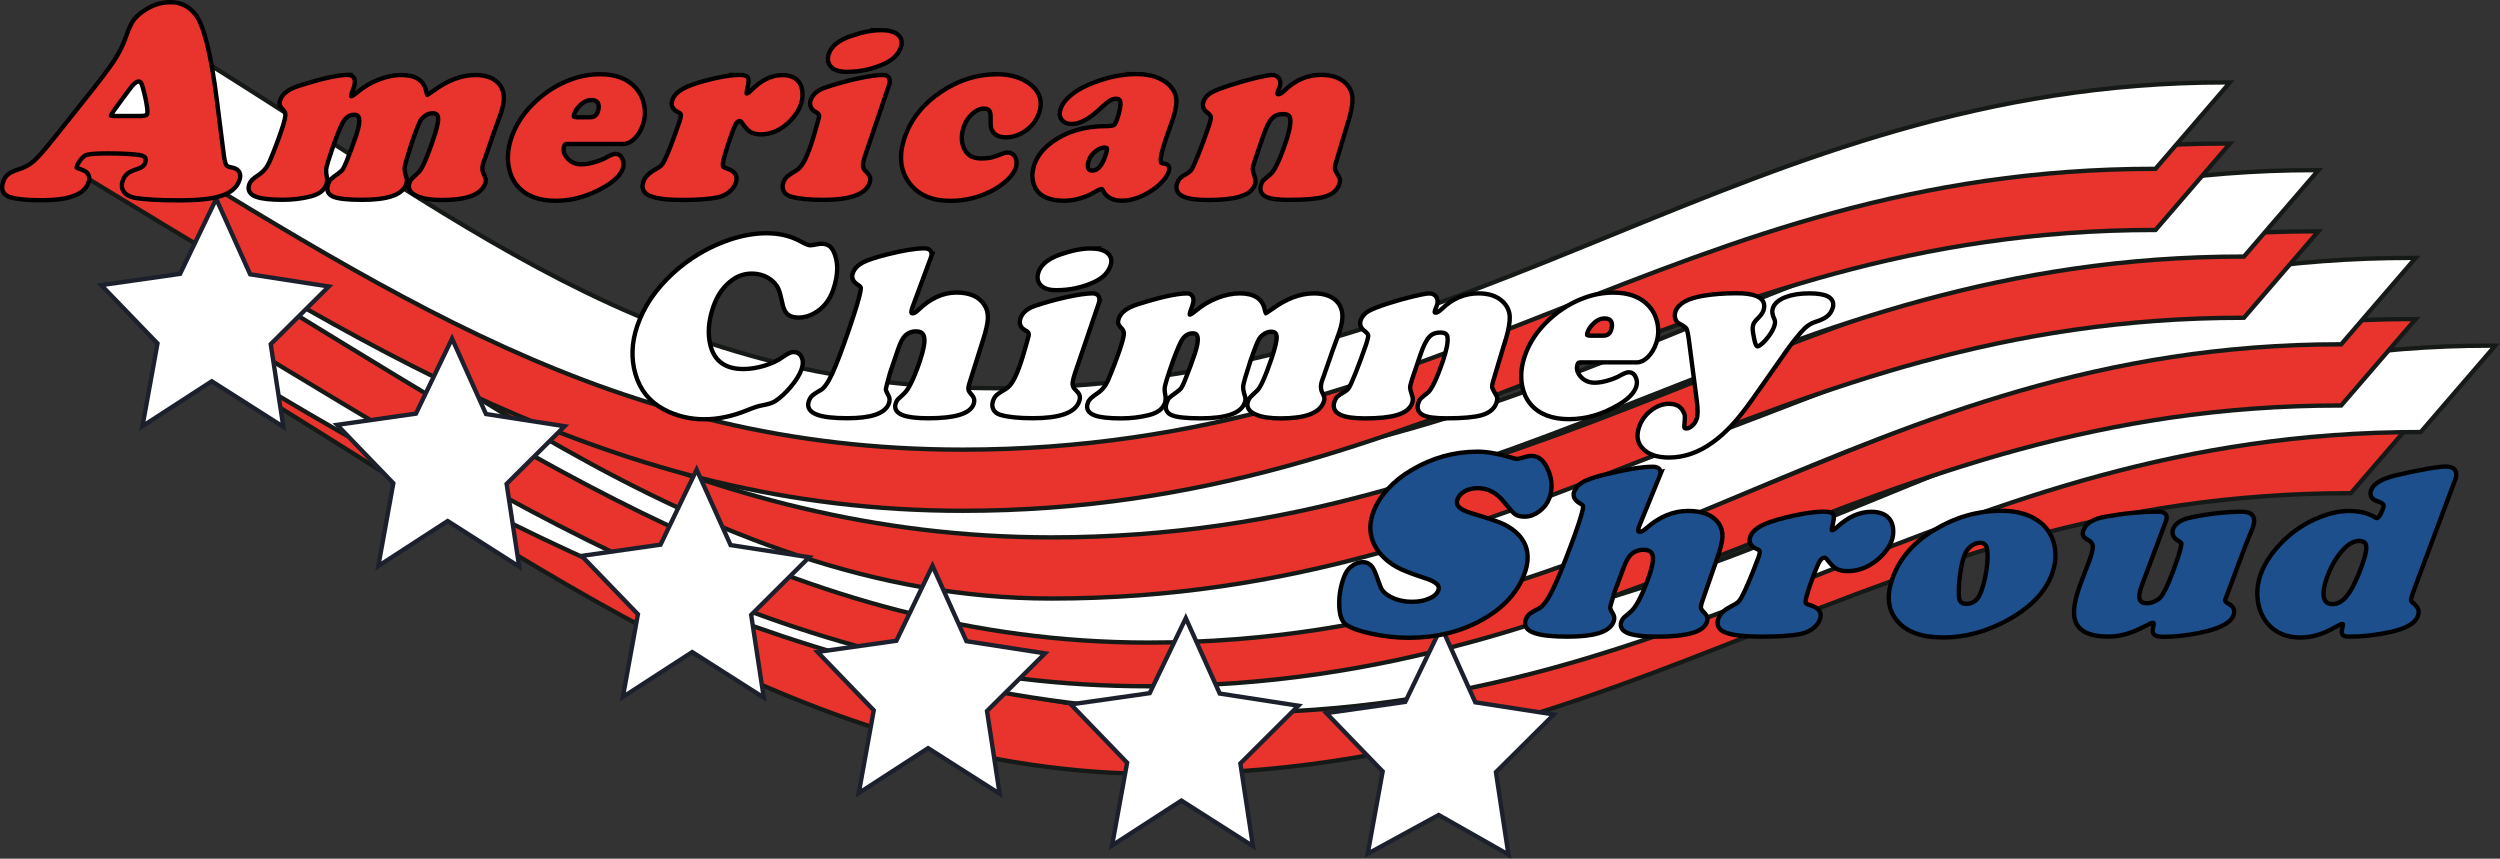
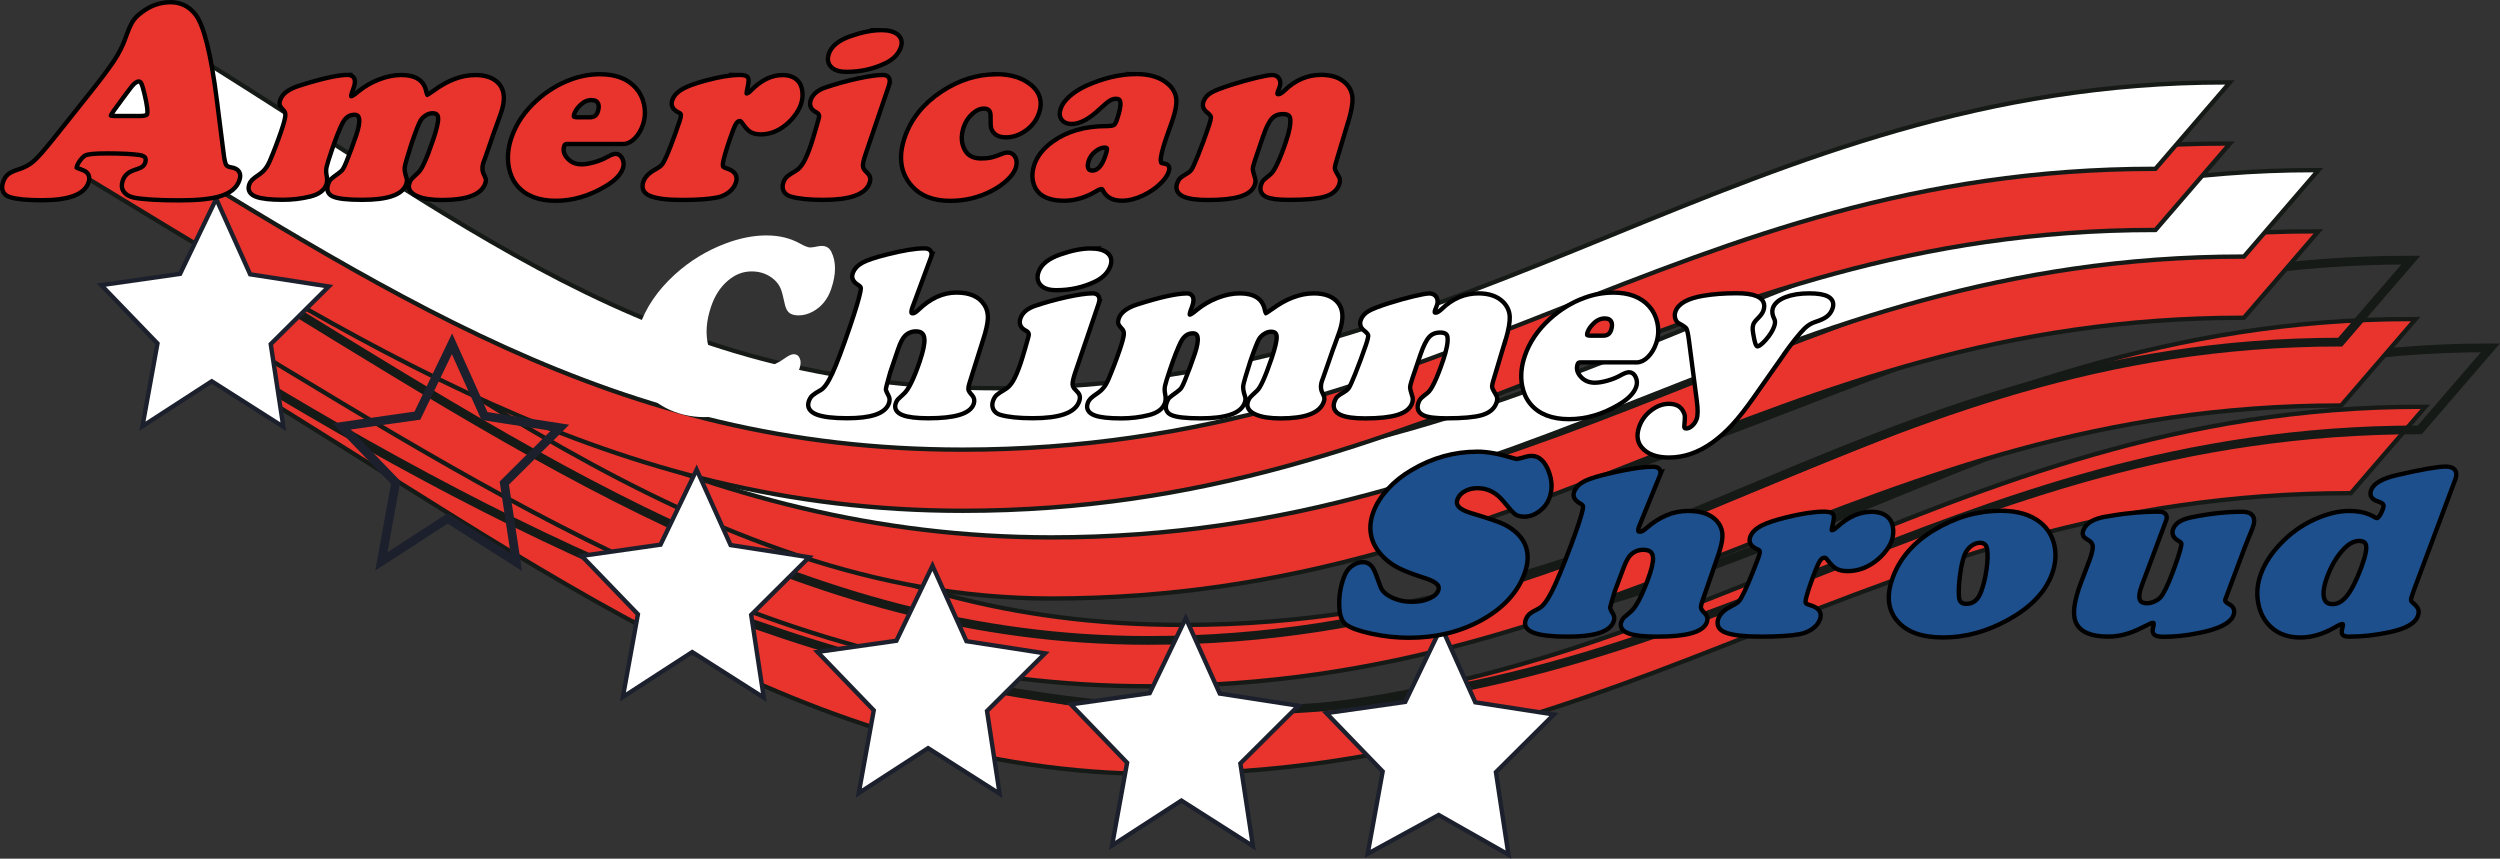
<svg xmlns="http://www.w3.org/2000/svg" id="uuid-ee7dafff-632b-4fb0-b123-ddd5bf9c56fc" viewBox="0 0 579.83 199.16">
  <rect x="0" y="0" width="579.83" height="199.16" fill="#333333" stroke="none" />
  <defs>
    <style>.uuid-25390bdc-2f6d-40e3-8aa3-dd416177acad,.uuid-ce3c70b2-849d-4163-95e3-8d5027fc1298,.uuid-def66bf3-fad5-41f2-a470-898c857f6dd5{fill-rule:evenodd;}.uuid-25390bdc-2f6d-40e3-8aa3-dd416177acad,.uuid-ce3c70b2-849d-4163-95e3-8d5027fc1298,.uuid-def66bf3-fad5-41f2-a470-898c857f6dd5,.uuid-07984d98-2acd-4ae9-a786-009a5a548c47,.uuid-94661408-8480-4d37-a980-64c419e2af15,.uuid-341f486b-f64f-4bc7-abf4-dd801db8ab13{stroke-width:0px;}.uuid-25390bdc-2f6d-40e3-8aa3-dd416177acad,.uuid-07984d98-2acd-4ae9-a786-009a5a548c47{fill:#1c4f8b;}.uuid-ce3c70b2-849d-4163-95e3-8d5027fc1298,.uuid-341f486b-f64f-4bc7-abf4-dd801db8ab13{fill:#e8342d;}.uuid-def66bf3-fad5-41f2-a470-898c857f6dd5,.uuid-94661408-8480-4d37-a980-64c419e2af15{fill:#fff;}.uuid-bfe7d717-75f4-4477-b9da-99309fe3db17{stroke:#000;}.uuid-bfe7d717-75f4-4477-b9da-99309fe3db17,.uuid-5b719424-eb98-40fc-836c-036e39fc12d2{stroke-linecap:round;}.uuid-bfe7d717-75f4-4477-b9da-99309fe3db17,.uuid-5b719424-eb98-40fc-836c-036e39fc12d2,.uuid-db41fb05-7e44-461c-81a2-948f9928dc3c{fill:none;stroke-miterlimit:3.86;stroke-width:2.03px;}.uuid-5b719424-eb98-40fc-836c-036e39fc12d2{stroke:#161a17;}.uuid-db41fb05-7e44-461c-81a2-948f9928dc3c{stroke:#1c202c;stroke-linecap:square;}</style>
  </defs>
  <g id="uuid-27f58a72-6ab0-4fcb-8e85-5a8d7e1fc43f">
    <g id="uuid-fa47bd5d-dd0f-4922-9ba0-43ff1b5c9efd">
      <path class="uuid-5b719424-eb98-40fc-836c-036e39fc12d2" d="M54.92,87.84c69.51,42.03,132.48,91.17,213.68,91.17,111.14,0,165.27-65.13,276.41-65.13l16.4-19.03c-111.14,0-173.58,70.93-284.71,70.93-81.2,0-144.27-52.12-213.68-94.15l-8.1,16.21h0Z" />
      <path class="uuid-341f486b-f64f-4bc7-abf4-dd801db8ab13" d="M54.92,87.84c69.51,42.03,132.48,91.17,213.68,91.17,111.14,0,165.27-65.13,276.41-65.13l16.4-19.03c-111.14,0-173.58,70.93-284.71,70.93-81.2,0-144.27-52.12-213.68-94.15l-8.1,16.21h0Z" />
      <path class="uuid-5b719424-eb98-40fc-836c-036e39fc12d2" d="M58.97,87.84c69.51,42.03,144.64,76.99,225.84,76.99,111.14,0,165.27-65.13,276.41-65.13l16.4-19.03c-111.14,0-173.58,70.93-284.71,70.93-81.2,0-156.42-50.09-225.83-92.12l-8.1,28.37h0Z" />
-       <path class="uuid-94661408-8480-4d37-a980-64c419e2af15" d="M58.97,87.84c69.51,42.03,144.64,76.99,225.84,76.99,111.14,0,165.27-65.13,276.41-65.13l16.4-19.03c-111.14,0-173.58,70.93-284.71,70.93-81.2,0-156.42-50.09-225.83-92.12l-8.1,28.37h0Z" />
      <path class="uuid-5b719424-eb98-40fc-836c-036e39fc12d2" d="M53.4,77.25c69.51,42.03,131.75,81.41,212.95,81.41,111.14,0,165.27-65.12,276.41-65.12l16.4-19.03c-111.14,0-173.58,70.93-284.71,70.93-81.2,0-124.36-39.69-193.77-81.72l-27.27,13.53h0Z" />
      <path class="uuid-341f486b-f64f-4bc7-abf4-dd801db8ab13" d="M53.4,77.25c69.51,42.03,131.75,81.41,212.95,81.41,111.14,0,165.27-65.12,276.41-65.12l16.4-19.03c-111.14,0-173.58,70.93-284.71,70.93-81.2,0-124.36-39.69-193.77-81.72l-27.27,13.53h0Z" />
      <path class="uuid-5b719424-eb98-40fc-836c-036e39fc12d2" d="M53.4,63.07c69.51,42.03,131.75,85.46,212.95,85.46,111.14,0,165.27-69.18,276.41-69.18l16.4-19.03c-111.14,0-173.58,66.88-284.71,66.88-81.2,0-124.36-35.64-193.77-77.66l-27.27,13.53h0Z" />
-       <path class="uuid-94661408-8480-4d37-a980-64c419e2af15" d="M53.4,63.07c69.51,42.03,131.75,85.46,212.95,85.46,111.14,0,165.27-69.18,276.41-69.18l16.4-19.03c-111.14,0-173.58,66.88-284.71,66.88-81.2,0-124.36-35.64-193.77-77.66l-27.27,13.53h0Z" />
      <path class="uuid-5b719424-eb98-40fc-836c-036e39fc12d2" d="M26.55,37.2c69.51,42.02,136.04,101.11,217.24,101.11,111.14,0,165.27-65.12,276.41-65.12l16.4-19.03c-111.14,0-173.57,68.9-284.71,68.9-81.2,0-124.36-37.66-193.77-79.69l-31.57-6.17h0Z" />
      <path class="uuid-341f486b-f64f-4bc7-abf4-dd801db8ab13" d="M26.55,37.2c69.51,42.02,136.04,101.11,217.24,101.11,111.14,0,165.27-65.12,276.41-65.12l16.4-19.03c-111.14,0-173.57,68.9-284.71,68.9-81.2,0-124.36-37.66-193.77-79.69l-31.57-6.17h0Z" />
      <path class="uuid-5b719424-eb98-40fc-836c-036e39fc12d2" d="M30.85,42.72c69.51,42.03,131.74,81.41,212.95,81.41,111.14,0,165.27-65.13,276.41-65.13l16.4-19.03c-111.14,0-173.57,70.93-284.71,70.93-81.2,0-124.36-39.69-193.77-81.71l-27.27,13.53h0Z" />
      <path class="uuid-94661408-8480-4d37-a980-64c419e2af15" d="M30.85,42.72c69.51,42.03,131.74,81.41,212.95,81.41,111.14,0,165.27-65.13,276.41-65.13l16.4-19.03c-111.14,0-173.57,70.93-284.71,70.93-81.2,0-124.36-39.69-193.77-81.71l-27.27,13.53h0Z" />
      <path class="uuid-5b719424-eb98-40fc-836c-036e39fc12d2" d="M14.4,37.2c69.51,42.02,127.69,80.76,208.89,80.76,111.14,0,165.27-65.13,276.41-65.13l16.4-19.03c-111.14,0-173.58,66.88-284.71,66.88-81.2,0-124.36-35.64-193.77-77.67l-23.22,14.18h0Z" />
      <path class="uuid-341f486b-f64f-4bc7-abf4-dd801db8ab13" d="M14.4,37.2c69.51,42.02,127.69,80.76,208.89,80.76,111.14,0,165.27-65.13,276.41-65.13l16.4-19.03c-111.14,0-173.58,66.88-284.71,66.88-81.2,0-124.36-35.64-193.77-77.67l-23.22,14.18h0Z" />
      <path class="uuid-5b719424-eb98-40fc-836c-036e39fc12d2" d="M20.47,25.04c69.51,42.03,121.61,78.74,202.81,78.74,111.14,0,165.27-65.13,276.41-65.13l16.4-19.03c-111.14,0-173.58,70.93-284.71,70.93-81.2,0-124.36-39.69-193.77-81.72l-17.14,16.21h0Z" />
      <path class="uuid-94661408-8480-4d37-a980-64c419e2af15" d="M20.47,25.04c69.51,42.03,121.61,78.74,202.81,78.74,111.14,0,165.27-65.13,276.41-65.13l16.4-19.03c-111.14,0-173.58,70.93-284.71,70.93-81.2,0-124.36-39.69-193.77-81.72l-17.14,16.21h0Z" />
      <polygon class="uuid-db41fb05-7e44-461c-81a2-948f9928dc3c" points="275.01 144.57 282.55 161.32 300.06 164.03 287.14 176.89 289.93 195.22 274 185.08 258.63 195.03 261.96 176.74 249.41 163.73 266.99 161.23 275.01 144.57 275.01 144.57" />
      <polygon class="uuid-db41fb05-7e44-461c-81a2-948f9928dc3c" points="216.26 132.42 223.8 149.17 241.31 151.88 228.38 164.73 231.18 183.07 215.25 172.92 199.88 182.88 203.2 164.58 190.66 151.57 208.24 149.08 216.26 132.42 216.26 132.42" />
      <polygon class="uuid-db41fb05-7e44-461c-81a2-948f9928dc3c" points="161.56 110.13 169.1 126.88 186.6 129.59 173.68 142.44 176.48 160.78 160.54 150.63 145.17 160.59 148.5 142.3 135.95 129.29 153.54 126.79 161.56 110.13 161.56 110.13" />
      <polygon class="uuid-db41fb05-7e44-461c-81a2-948f9928dc3c" points="104.83 79.74 112.37 96.49 129.88 99.2 116.96 112.05 119.75 130.39 103.82 120.24 88.45 130.21 91.77 111.91 79.23 98.9 96.81 96.4 104.83 79.74 104.83 79.74" />
      <polygon class="uuid-db41fb05-7e44-461c-81a2-948f9928dc3c" points="50.13 47.32 57.67 64.08 75.18 66.79 62.25 79.64 65.05 97.97 49.11 87.83 33.75 97.78 37.07 79.49 24.53 66.49 42.11 63.98 50.13 47.32 50.13 47.32" />
      <polygon class="uuid-db41fb05-7e44-461c-81a2-948f9928dc3c" points="334.29 146.6 341.82 163.35 359.33 166.06 346.41 178.91 349.2 197.25 333.68 188.44 317.9 197.06 321.23 178.76 308.68 165.76 326.26 163.26 334.29 146.6 334.29 146.6" />
      <polygon class="uuid-94661408-8480-4d37-a980-64c419e2af15" points="275.01 144.57 282.55 161.32 300.06 164.03 287.14 176.89 289.93 195.22 274 185.08 258.63 195.03 261.96 176.74 249.41 163.73 266.99 161.23 275.01 144.57 275.01 144.57" />
      <polygon class="uuid-94661408-8480-4d37-a980-64c419e2af15" points="216.26 132.42 223.8 149.17 241.31 151.88 228.38 164.73 231.18 183.07 215.25 172.92 199.88 182.88 203.2 164.58 190.66 151.57 208.24 149.08 216.26 132.42 216.26 132.42" />
      <polygon class="uuid-94661408-8480-4d37-a980-64c419e2af15" points="161.56 110.13 169.1 126.88 186.6 129.59 173.68 142.44 176.48 160.78 160.54 150.63 145.17 160.59 148.5 142.3 135.95 129.29 153.54 126.79 161.56 110.13 161.56 110.13" />
-       <polygon class="uuid-94661408-8480-4d37-a980-64c419e2af15" points="104.83 79.74 112.37 96.49 129.88 99.2 116.96 112.05 119.75 130.39 103.82 120.24 88.45 130.21 91.77 111.91 79.23 98.9 96.81 96.4 104.83 79.74 104.83 79.74" />
      <polygon class="uuid-94661408-8480-4d37-a980-64c419e2af15" points="50.13 47.32 57.67 64.08 75.18 66.79 62.25 79.64 65.05 97.97 49.11 87.83 33.75 97.78 37.07 79.49 24.53 66.49 42.11 63.98 50.13 47.32 50.13 47.32" />
      <polygon class="uuid-94661408-8480-4d37-a980-64c419e2af15" points="334.29 146.6 341.82 163.35 359.33 166.06 346.41 178.91 349.2 197.25 333.68 188.44 317.9 197.06 321.23 178.76 308.68 165.76 326.26 163.26 334.29 146.6 334.29 146.6" />
      <path class="uuid-bfe7d717-75f4-4477-b9da-99309fe3db17" d="M501.9,120.59l-5.62,15.01c-1.2,3.21-.63,4.82,1.7,4.82.59,0,1.23-.15,1.91-.46.68-.3,1.22-.68,1.61-1.12.78-.89,1.74-2.87,2.89-5.93,1.13-3.03,1.79-5.1,1.99-6.21.09-.46.08-.8-.05-1.01-.12-.21-.42-.46-.88-.73-.95-.55-1.27-1.26-.95-2.1.43-1.15,1.72-1.94,3.88-2.38,4.1-.85,7.99-1.28,11.67-1.28,2.05,0,2.71.99,1.97,2.96-.08.21-.24.62-.5,1.25-.37.88-.81,1.96-1.31,3.24l-4.57,12.21c-.23.63.14,1.2,1.13,1.72.83.45,1.09,1.09.77,1.94-.62,1.66-3.27,2.95-7.94,3.85-2.74.54-5.3.81-7.68.81-.97,0-1.6-.1-1.88-.31-.28-.2-.34-.6-.18-1.19.33-1.15.16-1.72-.52-1.72-.24,0-.49.05-.73.15-.24.1-1,.47-2.28,1.12-2.53,1.28-4.97,1.91-7.33,1.91-3.9,0-6.28-1.02-7.11-3.08-.72-1.71-.32-4.61,1.2-8.67.57-1.52,1.06-2.81,1.48-3.88l.48-1.27c.59-1.59.87-2.76.84-3.51-.04-.75-.39-1.33-1.06-1.76-.65-.37-1.05-.66-1.18-.88-.13-.22-.12-.53.02-.92.52-1.4,2.04-2.34,4.56-2.8,4.28-.79,8.41-1.19,12.4-1.19,1.2,0,1.63.46,1.28,1.39h0Z" />
      <path class="uuid-bfe7d717-75f4-4477-b9da-99309fe3db17" d="M568.99,111.01l-9.46,25.29c-.54,1.44-.82,2.36-.84,2.77s.2.81.67,1.19c.56.46.9.87,1.02,1.22.12.35.09.78-.1,1.27-.55,1.48-2.61,2.61-6.17,3.38-3.2.68-6.28,1.02-9.23,1.02-.65,0-1.04-.09-1.17-.26-.13-.17-.1-.6.09-1.26.25-.94.06-1.41-.57-1.41-.34,0-.99.28-1.93.83-2.65,1.53-5.24,2.3-7.78,2.3-3.15,0-5.59-1.07-7.32-3.19-1.01-1.27-1.66-2.74-1.95-4.4-.41-2.16-.2-4.35.63-6.57.97-2.6,2.71-5.11,5.2-7.53,2.3-2.23,4.94-3.95,7.91-5.15,2.49-1,4.76-1.5,6.81-1.5,2.36,0,4.29.48,5.8,1.44.25.15.47.22.65.22.65,0,1.27-.79,1.87-2.38.26-.68.27-1.21.05-1.57-.22-.36-.74-.67-1.56-.93-1.14-.37-1.54-1.02-1.2-1.94.5-1.35,2.37-2.4,5.6-3.16,5.7-1.31,9.43-1.97,11.2-1.97s2.34.76,1.77,2.27h0ZM547.22,124.94c-1.32,0-2.61.64-3.86,1.91-1.67,1.7-3.03,3.93-4.06,6.7-.94,2.51-1.15,4.41-.63,5.68.37.93,1.16,1.39,2.38,1.39,1.32,0,2.54-.7,3.66-2.09,1.12-1.39,2.26-3.64,3.42-6.74,1.06-2.84,1.42-4.74,1.06-5.68-.27-.74-.93-1.13-1.97-1.16h0Z" />
      <path class="uuid-bfe7d717-75f4-4477-b9da-99309fe3db17" d="M49.81,23.43l1.63,12.82c.17,1.18.38,1.96.63,2.33.25.37.75.62,1.49.74,1.44.23,1.94,1,1.49,2.31-.52,1.54-1.83,2.65-3.91,3.32-2.09.68-5.24,1.01-9.46,1.01-4.77,0-8.24-.2-10.4-.6-.99-.19-1.7-.58-2.13-1.16-.43-.58-.5-1.28-.22-2.1.22-.63.54-1.12.99-1.47.45-.35,1.16-.67,2.15-.97,1.1-.34,1.79-.91,2.07-1.71.48-1.42-.09-2.25-1.71-2.5-1.75-.25-4.29-.38-7.63-.38-2.81,0-4.54.17-5.21.51-.41.21-.83.59-1.27,1.14-.44.55-.75,1.08-.92,1.58-.16.47-.17.77-.04.9.13.14.64.36,1.53.68,1.16.38,1.54,1.14,1.16,2.28-.85,2.51-4.29,3.77-10.3,3.77-3.42,0-5.85-.23-7.3-.7-1.33-.44-1.74-1.41-1.23-2.91.22-.66.56-1.16,1.01-1.52.45-.36,1.15-.69,2.09-.98,1.54-.48,2.81-1.16,3.81-2.04,1.01-.88,2.65-2.75,4.93-5.62l7.79-9.78c2.87-3.59,4.88-6.27,6.05-8.06,1.16-1.78,2.05-3.53,2.65-5.24.64-1.82,1.18-3.08,1.62-3.78.44-.71,1.12-1.4,2.05-2.07,1.96-1.48,4.07-2.21,6.33-2.21,2.13,0,3.88.83,5.26,2.5,1.93,2.28,3.6,8.92,5.01,19.91h0ZM26.43,27.41h6.2c1.14,0,1.8-.25,1.97-.76.24-.7.03-2.41-.63-5.13-.3-1.25-.56-2.08-.8-2.5-.24-.42-.57-.63-.99-.63-.76,0-1.63.71-2.62,2.12-.15.19-.71.94-1.68,2.25-1.62,2.15-2.5,3.44-2.64,3.86-.18.53.22.79,1.19.79h0Z" />
      <path class="uuid-bfe7d717-75f4-4477-b9da-99309fe3db17" d="M80.74,17.91c1.05,0,1.32.75.82,2.24l-.16.47c-.12.3-.21.54-.27.72-.34.99-.21,1.49.38,1.49.32,0,.94-.4,1.87-1.19,1.39-1.15,2.95-2.06,4.69-2.73,1.74-.68,3.41-1.01,5-1.01,3.08,0,4.84,1.12,5.28,3.38.18.83.42,1.25.71,1.25.2,0,.81-.37,1.82-1.1,3.2-2.35,6.32-3.52,9.37-3.52,2.38,0,4.11.65,5.18,1.96,1.12,1.37,1.22,3.42.29,6.15-.2.59-.56,1.59-1.07,2.99-.2.48-.71,1.93-1.53,4.35-.53,1.55-.91,2.64-1.14,3.27-.15.39-.25.66-.31.83-.4,1.18-.38,2.22.05,3.1.26.54.41.89.45,1.07.04.17.01.41-.09.71-.8,2.36-3.98,3.54-9.54,3.54-2.46,0-4.34-.29-5.64-.89-1.31-.59-1.79-1.37-1.47-2.33.12-.37.27-.65.44-.84.17-.19.7-.71,1.59-1.54.83-.76,1.97-3.28,3.43-7.56.85-2.5,1.26-4.23,1.24-5.21-.01-1.17-.63-1.75-1.84-1.75-.61,0-1.21.19-1.81.57-.6.38-1.07.85-1.41,1.42-.39.66-1.09,2.44-2.08,5.32-1,3.1-1.54,4.99-1.63,5.65-.09.66.07,1.59.46,2.77.09.28.06.63-.08,1.05-.75,2.2-3.99,3.3-9.73,3.3-3.45,0-5.69-.26-6.72-.78-.82-.41-1.06-1.13-.71-2.16.16-.46.33-.79.51-.97.18-.19.74-.61,1.67-1.28.54-.39.92-.75,1.16-1.09.23-.34.54-.96.9-1.87.82-2.03,1.58-4.08,2.28-6.15,1.23-3.62.92-5.43-.92-5.43-1.38,0-2.47.77-3.26,2.33-.72,1.46-1.54,3.54-2.46,6.26-.69,2.03-1.1,3.36-1.23,3.99-.13.63-.13,1.28,0,1.96.17.79.17,1.44,0,1.94-.41,1.2-1.53,2.03-3.37,2.49-2,.5-4.09.75-6.29.75-2.84,0-4.85-.23-6.03-.68-1.18-.45-1.6-1.17-1.27-2.15.12-.37.32-.68.58-.94.26-.26.8-.67,1.62-1.22,1.09-.76,1.92-1.8,2.5-3.13.98-2.29,1.89-4.66,2.73-7.12.6-1.76.92-2.98.98-3.67.06-.69-.12-1.25-.55-1.67-.41-.43-.65-.75-.74-.97-.08-.22-.06-.53.08-.92.42-1.24,1.72-2.22,3.91-2.94,5.24-1.68,9.03-2.53,11.36-2.55h0Z" />
      <path class="uuid-bfe7d717-75f4-4477-b9da-99309fe3db17" d="M144.53,32.89h-13.02c-.57,0-.94.25-1.11.75-.41,1.2-.14,2.33.8,3.39.94,1.06,2.16,1.59,3.66,1.59.89,0,1.93-.17,3.12-.51,1.2-.34,2.23-.76,3.1-1.26.78-.44,1.35-.66,1.72-.66.48,0,.85.3,1.11.89.26.59.28,1.2.07,1.83-.45,1.33-1.72,2.61-3.8,3.85-3.68,2.2-7.44,3.3-11.29,3.3s-6.75-1.12-8.6-3.38c-.9-1.1-1.5-2.45-1.79-4.02-.38-2.09-.18-4.28.61-6.59,1.05-3.1,2.94-5.89,5.67-8.37,2.35-2.14,4.96-3.74,7.83-4.79,2.15-.79,4.33-1.19,6.53-1.19,3.51,0,6.15,1,7.93,2.99.9,1,1.49,2.18,1.79,3.54.34,1.55.26,3.07-.24,4.54-.41,1.2-.99,2.18-1.75,2.95-.76.76-1.54,1.15-2.33,1.15h0ZM134,27.71h2.8c1.18,0,1.96-.54,2.33-1.63.34-1,.33-1.81-.03-2.44-.36-.63-1-.94-1.92-.94-1.03,0-1.98.41-2.85,1.22-.81.76-1.35,1.52-1.61,2.3-.19.55-.19.94,0,1.16.19.23.62.33,1.29.33h0Z" />
      <path class="uuid-bfe7d717-75f4-4477-b9da-99309fe3db17" d="M171.42,17.88c.98,0,1.53.14,1.65.42.12.28,0,1.16-.34,2.66-.18.81-.04,1.22.44,1.22.37,0,.81-.27,1.33-.8,2.26-2.31,4.58-3.46,6.97-3.46,1.68,0,2.87.54,3.57,1.63.33.54.52,1.22.57,2.06.05.84-.06,1.65-.33,2.42-.29.87-.8,1.76-1.52,2.68-.72.91-1.5,1.66-2.35,2.26-1.56,1.12-3.21,1.69-4.92,1.69-.94,0-1.67-.17-2.2-.5-.52-.33-1.13-1.01-1.82-2.02-.26-.39-.55-.58-.88-.58-.52,0-.95.29-1.31.87-.36.58-.85,1.8-1.48,3.67-.95,2.79-1.49,4.69-1.63,5.71-.06.56,0,.94.15,1.15.16.21.58.43,1.26.65,1.49.5,2.03,1.37,1.61,2.6-.26.76-.75,1.42-1.47,1.98-.73.56-1.57.94-2.51,1.12-1.9.37-4.56.56-8,.56s-5.65-.29-7.16-.86c-1.34-.52-1.79-1.41-1.36-2.69.33-.96,1.17-1.82,2.54-2.57.65-.35,1.13-.67,1.43-.95.3-.29.57-.68.82-1.18.87-1.68,2.07-4.79,3.61-9.33.28-.83.39-1.43.33-1.79-.06-.36-.33-.65-.81-.87-1.13-.52-1.54-1.26-1.2-2.25.3-.89,1.01-1.65,2.13-2.29,1.12-.64,2.85-1.27,5.19-1.9,3.13-.85,5.7-1.28,7.7-1.3h0Z" />
      <path class="uuid-bfe7d717-75f4-4477-b9da-99309fe3db17" d="M205.71,19.62l-5.47,16.09c-.43,1.27-.63,2.21-.6,2.8.03.59.31,1.13.84,1.63.43.41.7.75.8,1.04.1.29.07.65-.08,1.09-.81,2.38-4.23,3.58-10.27,3.58-3.25,0-5.74-.26-7.47-.78-.58-.19-1-.51-1.24-.97-.24-.46-.26-.98-.06-1.58.17-.5.4-.89.7-1.16.3-.28.97-.72,2-1.33.72-.43,1.36-1.12,1.92-2.08.57-.96,1.17-2.39,1.82-4.3.21-.61.55-1.75,1.04-3.42.48-1.67.76-2.64.81-2.92.15-.76-.17-1.34-.96-1.75-.98-.5-1.3-1.23-.97-2.21.4-1.16,1.44-2.03,3.13-2.6,2.34-.79,4.78-1.47,7.33-2.03,2.55-.55,4.47-.83,5.77-.83,1.02,0,1.33.57.94,1.72h0ZM204.34,7.49c1.61,0,2.78.3,3.52.9.74.6.94,1.41.59,2.42-.48,1.42-1.58,2.55-3.28,3.38-2.7,1.31-5.64,1.97-8.84,1.97-1.35,0-2.33-.26-2.95-.77-.84-.66-1.07-1.59-.66-2.77.54-1.59,2.1-2.84,4.68-3.74,2.62-.92,4.94-1.38,6.95-1.38h0Z" />
      <path class="uuid-bfe7d717-75f4-4477-b9da-99309fe3db17" d="M231.06,17.71c3.29,0,5.91.82,7.86,2.47,1.85,1.57,2.38,3.52,1.59,5.85-.55,1.61-1.54,2.91-2.99,3.91-1.35.94-2.76,1.41-4.22,1.41-1.53,0-2.5-.55-2.9-1.66-.12-.35-.17-1.25-.14-2.69.03-1.55-.66-2.32-2.06-2.32-1.02,0-2.02.44-3.01,1.33-.99.88-1.71,1.98-2.15,3.27-.75,2.21-.63,4.18.38,5.9.82,1.39,2.21,2.08,4.17,2.08.92,0,1.73-.08,2.41-.23.68-.16,1.61-.48,2.79-.95.3-.13.61-.19.92-.19.63,0,1.08.29,1.36.88.28.59.28,1.28.01,2.08-.28.83-.92,1.7-1.91,2.62-1,.91-2.16,1.71-3.5,2.4-2.9,1.48-5.99,2.21-9.26,2.21-3.8,0-6.67-1.11-8.59-3.32-2.48-2.81-2.98-6.38-1.51-10.72,1.42-4.17,4.19-7.63,8.31-10.36,3.94-2.62,8.09-3.94,12.44-3.94h0Z" />
      <path class="uuid-bfe7d717-75f4-4477-b9da-99309fe3db17" d="M263.51,17.68c3.21,0,5.66.81,7.34,2.44.89.87,1.38,1.86,1.47,2.98.09,1.12-.2,2.65-.86,4.61l-1.46,4.13c-.97,2.86-1.4,4.72-1.28,5.57.06.41.17.66.32.77.15.11.5.21,1.06.3.56.1.72.48.49,1.16-.3.89-.97,1.81-2.01,2.77-1.04.96-2.23,1.76-3.58,2.41-1.66.81-3.25,1.22-4.76,1.22-1.94,0-3.24-.66-3.92-1.99-.22-.48-.5-.72-.83-.72-.37,0-.94.23-1.7.7-2.31,1.34-4.63,2.02-6.98,2.02s-4.2-.52-5.34-1.55c-.75-.68-1.22-1.58-1.42-2.67-.2-1.1-.09-2.25.31-3.45.65-1.92,2.01-3.62,4.06-5.1,3.21-2.32,7.23-3.5,12.05-3.52,1.07,0,1.78-.11,2.13-.32.35-.21.65-.71.92-1.48.67-1.96.95-3.37.84-4.25-.11-.88-.62-1.31-1.55-1.31-.55,0-1.1.17-1.65.5-.55.33-1.29.94-2.24,1.83-2.44,2.34-4.56,3.52-6.35,3.52-.91,0-1.55-.27-1.94-.8-.39-.54-.44-1.24-.14-2.11.3-.89.96-1.77,1.97-2.66,1.01-.89,2.24-1.66,3.69-2.33,3.94-1.77,7.73-2.66,11.37-2.66h0ZM256.2,33.72c-.81,0-1.63.33-2.46,1-.83.66-1.4,1.46-1.71,2.38-.3.89-.33,1.6-.09,2.15.24.54.71.82,1.41.82,1.48,0,2.64-1.25,3.49-3.74.34-1.01.47-1.7.38-2.05-.09-.35-.43-.54-1.02-.55h0Z" />
      <path class="uuid-bfe7d717-75f4-4477-b9da-99309fe3db17" d="M312.25,27.93l-2.92,9.75c-.21.74-.28,1.28-.21,1.63.07.35.41,1.03,1.02,2.02.18.3.17.71,0,1.25-.42,1.22-1.43,2.07-3.05,2.55-1.62.48-4.31.72-8.06.72-2.55,0-4.27-.22-5.17-.66-.93-.46-1.22-1.21-.87-2.25.12-.37.27-.64.44-.82.17-.17.68-.6,1.54-1.29,1-.77,2.25-3.36,3.74-7.76.87-2.54,1.21-4.43,1.03-5.65-.15-.98-.87-1.47-2.16-1.47s-2.22.4-2.95,1.19c-.73.79-1.45,2.23-2.16,4.32l-1.86,5.48c-.37,1.09-.56,1.84-.55,2.25,0,.41.19,1.19.57,2.36.09.33.06.71-.08,1.14-.37,1.09-1.4,1.89-3.09,2.41-1.69.52-4.14.78-7.35.78-5.13,0-7.34-1.06-6.62-3.18.15-.44.34-.78.58-1.01.24-.23.72-.56,1.45-.98.6-.35,1.04-.75,1.33-1.21.28-.45.78-1.57,1.5-3.34.84-2.1,1.66-4.31,2.44-6.62.43-1.27.62-2.11.56-2.51-.06-.4-.45-.88-1.18-1.46-.63-.5-.82-1.11-.57-1.83.25-.74.78-1.35,1.59-1.82.81-.47,2.34-1.06,4.6-1.78,1.99-.63,3.87-1.16,5.66-1.59,1.79-.43,2.99-.65,3.6-.65.55,0,.95.2,1.19.61.24.41.27.89.08,1.44-.02.06-.1.29-.26.69-.07.15-.12.28-.16.39-.3.89-.08,1.33.66,1.33.44,0,1.04-.35,1.77-1.05,2.37-2.29,5.07-3.44,8.09-3.44,2.33,0,4.12.61,5.36,1.83.87.87,1.33,1.89,1.4,3.06.06,1.17-.24,2.89-.9,5.17h0Z" />
-       <path class="uuid-bfe7d717-75f4-4477-b9da-99309fe3db17" d="M177.86,54.61c2.89,0,5.46.63,7.72,1.9,1.07.59,1.85.89,2.34.89.36,0,.96-.09,1.81-.27.28-.06.57-.09.89-.09,1.03,0,1.77.48,2.22,1.42,1.12,2.29,1.1,5.14-.06,8.55-.81,2.39-2.23,4.14-4.25,5.25-1.09.59-2.19.89-3.3.89-1.01,0-1.76-.22-2.24-.65-.49-.43-.84-1.21-1.05-2.31-.32-1.56-.63-2.69-.93-3.37-.3-.68-.75-1.3-1.33-1.85-1.46-1.34-3.24-2.02-5.34-2.02s-3.91.74-5.6,2.21c-1.7,1.47-2.97,3.45-3.81,5.92-1.16,3.4-1.36,6.52-.6,9.35,1.05,3.78,3.75,5.67,8.1,5.67,1.6,0,3.28-.27,5.04-.8,1.75-.54,3.21-1.23,4.37-2.08.99-.71,1.73-1.07,2.2-1.07.69,0,1.18.32,1.45.96.28.64.26,1.42-.05,2.33-.39,1.15-1.17,2.43-2.35,3.86-1.18,1.42-2.39,2.54-3.63,3.35-.53.34-1.49.63-2.89.89-.8.14-1.92.5-3.37,1.1-3.41,1.4-6.69,2.1-9.86,2.1s-6.35-.74-9.12-2.23c-3.23-1.72-5.35-4.36-6.36-7.92-1-3.46-.86-7.08.43-10.86,1.49-4.39,4.22-8.4,8.18-12.02,3.44-3.14,7.36-5.55,11.74-7.21,3.34-1.27,6.55-1.9,9.64-1.9h0Z" />
      <path class="uuid-bfe7d717-75f4-4477-b9da-99309fe3db17" d="M215.45,59.49l-4.3,11.61c-.51,1.38-.32,2.08.57,2.08.44,0,.98-.31,1.61-.92,2.68-2.6,5.51-3.9,8.5-3.9s4.97.9,6.09,2.69c.51.79.73,1.74.69,2.83-.05,1.09-.4,2.65-1.05,4.68l-3.15,10c-.28.87-.38,1.51-.3,1.91.07.4.4.91.96,1.52.39.43.49.93.29,1.52-.68,1.99-4.03,2.99-10.05,2.99-5.36,0-7.72-.93-7.08-2.8.11-.32.24-.55.38-.72.15-.17.62-.61,1.42-1.33,1.12-1.02,2.37-3.56,3.75-7.62.83-2.45,1.21-4.25,1.13-5.38-.09-1.53-.92-2.3-2.49-2.3-1.13,0-2.09.41-2.91,1.22-.59.59-1.16,1.7-1.71,3.32l-1.82,5.35c-.67,2.36-1.02,3.7-1.03,4.02-.01.31.21.89.68,1.74.22.39.24.84.07,1.36-.71,2.09-3.78,3.13-9.21,3.13-6.35,0-9.16-1.08-8.43-3.24.17-.5.4-.88.7-1.15.29-.27.93-.68,1.91-1.23.87-.5,1.81-1.84,2.82-4.03,1.01-2.19,2.38-5.81,4.1-10.87,1.35-3.97,2.17-6.72,2.47-8.25.12-.57.13-.99.03-1.26-.1-.27-.37-.54-.82-.82-.95-.59-1.29-1.27-1.02-2.05.31-.93,1-1.67,2.06-2.24,1.06-.57,2.94-1.19,5.62-1.86,3.64-.92,6.44-1.38,8.42-1.38,1.07,0,1.43.46,1.08,1.38h0Z" />
      <path class="uuid-bfe7d717-75f4-4477-b9da-99309fe3db17" d="M254.33,70.27l-5.47,16.09c-.43,1.28-.63,2.21-.6,2.8.03.59.31,1.14.84,1.63.43.41.7.75.8,1.04.1.28.07.65-.08,1.09-.81,2.38-4.23,3.57-10.27,3.57-3.25,0-5.74-.26-7.46-.78-.58-.18-1-.51-1.24-.97-.24-.46-.26-.99-.06-1.58.17-.5.4-.88.7-1.16.3-.28.96-.72,2-1.33.72-.43,1.36-1.12,1.92-2.08.57-.96,1.17-2.39,1.82-4.29.21-.61.55-1.75,1.04-3.42.48-1.67.76-2.64.81-2.92.15-.76-.17-1.34-.96-1.74-.98-.5-1.3-1.24-.97-2.22.4-1.16,1.44-2.03,3.13-2.6,2.34-.79,4.78-1.47,7.33-2.02,2.55-.55,4.48-.83,5.77-.83,1.02,0,1.33.57.94,1.72h0ZM252.97,58.14c1.61,0,2.78.3,3.52.9.74.6.93,1.41.59,2.42-.48,1.42-1.58,2.55-3.28,3.38-2.7,1.31-5.64,1.96-8.84,1.96-1.35,0-2.33-.26-2.95-.77-.84-.66-1.07-1.59-.66-2.77.54-1.59,2.1-2.83,4.68-3.74,2.62-.92,4.94-1.39,6.95-1.39h0Z" />
      <path class="uuid-bfe7d717-75f4-4477-b9da-99309fe3db17" d="M275.23,68.55c1.05,0,1.32.75.82,2.24l-.16.47c-.12.3-.21.54-.27.72-.34,1-.21,1.5.38,1.5.31,0,.94-.4,1.87-1.19,1.39-1.14,2.95-2.05,4.69-2.73,1.74-.68,3.41-1.01,5-1.01,3.08,0,4.84,1.12,5.28,3.38.18.83.42,1.25.71,1.25.2,0,.81-.37,1.82-1.11,3.2-2.34,6.32-3.52,9.37-3.52,2.38,0,4.11.65,5.18,1.97,1.12,1.36,1.22,3.41.29,6.15-.2.59-.56,1.59-1.07,2.99-.2.48-.71,1.93-1.54,4.35-.53,1.55-.91,2.64-1.14,3.27-.15.39-.25.67-.31.83-.4,1.18-.38,2.22.05,3.1.26.54.41.89.45,1.07.04.18.01.41-.09.71-.8,2.37-3.98,3.54-9.54,3.54-2.45,0-4.34-.29-5.64-.89-1.31-.59-1.79-1.37-1.47-2.32.12-.37.27-.65.44-.85.17-.19.7-.71,1.59-1.53.83-.76,1.97-3.28,3.43-7.56.85-2.49,1.26-4.23,1.24-5.21-.01-1.16-.63-1.74-1.84-1.74-.61,0-1.21.19-1.81.57-.6.38-1.07.85-1.41,1.43-.39.66-1.09,2.44-2.08,5.32-1,3.1-1.54,4.98-1.63,5.65-.09.66.06,1.59.46,2.77.09.28.06.63-.08,1.05-.75,2.2-3.99,3.3-9.73,3.3-3.45,0-5.69-.26-6.72-.78-.82-.41-1.06-1.13-.71-2.16.16-.46.33-.79.51-.97.18-.18.74-.61,1.67-1.27.54-.39.92-.75,1.16-1.09.24-.35.54-.97.9-1.87.82-2.03,1.58-4.08,2.28-6.15,1.23-3.62.92-5.43-.93-5.43-1.38,0-2.47.78-3.25,2.33-.72,1.46-1.54,3.54-2.46,6.26-.69,2.03-1.1,3.36-1.23,3.99-.13.63-.13,1.28,0,1.97.17.79.17,1.44,0,1.94-.41,1.2-1.53,2.03-3.37,2.49-2,.5-4.09.75-6.29.75-2.84,0-4.85-.22-6.03-.68-1.18-.46-1.6-1.17-1.27-2.15.12-.37.32-.68.58-.94.26-.26.8-.66,1.62-1.22,1.09-.76,1.92-1.8,2.5-3.13.98-2.29,1.89-4.66,2.73-7.12.6-1.76.92-2.98.98-3.67.06-.7-.13-1.25-.55-1.68-.41-.43-.65-.74-.74-.97-.08-.22-.06-.52.08-.91.42-1.24,1.72-2.22,3.91-2.94,5.24-1.68,9.03-2.53,11.37-2.55h0Z" />
      <path class="uuid-bfe7d717-75f4-4477-b9da-99309fe3db17" d="M348.72,78.58l-2.92,9.75c-.21.74-.29,1.28-.21,1.63.07.35.41,1.03,1.02,2.03.18.29.17.71,0,1.25-.42,1.22-1.43,2.07-3.05,2.55-1.62.48-4.31.72-8.06.72-2.55,0-4.27-.22-5.18-.67-.93-.46-1.22-1.21-.87-2.24.13-.37.27-.64.44-.82.17-.18.68-.6,1.55-1.29,1-.78,2.25-3.36,3.74-7.75.87-2.55,1.21-4.43,1.04-5.65-.15-.98-.87-1.47-2.16-1.47s-2.22.4-2.95,1.19c-.73.79-1.45,2.23-2.16,4.32l-1.86,5.48c-.37,1.09-.55,1.84-.55,2.24s.19,1.19.57,2.35c.09.33.06.71-.08,1.14-.37,1.09-1.4,1.89-3.09,2.41-1.69.52-4.14.78-7.35.78-5.14,0-7.34-1.06-6.62-3.18.15-.45.34-.78.58-1.01.23-.23.72-.56,1.46-.98.6-.35,1.04-.75,1.32-1.2.28-.46.78-1.56,1.49-3.34.84-2.1,1.66-4.31,2.45-6.62.43-1.27.62-2.11.56-2.51-.06-.4-.45-.88-1.18-1.45-.62-.5-.82-1.11-.57-1.83.25-.74.78-1.34,1.58-1.81.81-.47,2.34-1.07,4.6-1.79,1.99-.63,3.87-1.16,5.67-1.59,1.79-.43,2.99-.65,3.6-.65.55,0,.95.21,1.19.61.24.41.27.89.08,1.44-.02.06-.1.29-.26.69-.07.14-.12.28-.16.39-.3.88-.08,1.33.65,1.33.44,0,1.04-.35,1.77-1.05,2.37-2.29,5.07-3.43,8.09-3.43,2.33,0,4.12.61,5.36,1.83.87.87,1.34,1.89,1.4,3.06.06,1.17-.24,2.89-.9,5.16h0Z" />
      <path class="uuid-bfe7d717-75f4-4477-b9da-99309fe3db17" d="M379.55,83.54h-13.02c-.58,0-.94.25-1.11.75-.41,1.2-.14,2.33.8,3.39.94,1.06,2.16,1.59,3.66,1.59.89,0,1.93-.17,3.12-.51,1.2-.34,2.23-.76,3.1-1.26.78-.44,1.35-.66,1.72-.66.48,0,.85.29,1.11.89.26.59.29,1.2.07,1.83-.45,1.33-1.72,2.61-3.8,3.85-3.68,2.2-7.45,3.3-11.29,3.3s-6.75-1.12-8.6-3.38c-.9-1.11-1.5-2.45-1.79-4.02-.38-2.09-.18-4.28.61-6.59,1.05-3.1,2.94-5.89,5.67-8.37,2.35-2.14,4.96-3.74,7.83-4.79,2.15-.79,4.33-1.19,6.53-1.19,3.51,0,6.15,1,7.93,2.99.9,1,1.49,2.18,1.79,3.55.34,1.55.26,3.06-.24,4.54-.41,1.21-.99,2.18-1.75,2.95-.76.77-1.53,1.15-2.33,1.15h0ZM369.01,78.36h2.8c1.18,0,1.96-.54,2.33-1.63.34-1,.33-1.81-.03-2.44-.36-.63-1-.94-1.92-.94-1.03,0-1.99.41-2.85,1.22-.81.76-1.35,1.52-1.61,2.3-.19.55-.19.94,0,1.17.19.22.62.33,1.29.33h0Z" />
      <path class="uuid-bfe7d717-75f4-4477-b9da-99309fe3db17" d="M413.29,81.99l-7.07,10.05c-1.75,2.49-3.35,4.53-4.8,6.11-1.45,1.58-2.95,2.92-4.49,4.03-3.18,2.29-6.46,3.43-9.84,3.43-2.73,0-4.71-.72-5.92-2.16-.94-1.11-1.11-2.52-.53-4.24.48-1.43,1.34-2.62,2.59-3.59,1.24-.97,2.53-1.45,3.86-1.45s2.25.44,2.76,1.33c.25.4.39.76.41,1.08.02.32-.02,1.01-.12,2.08-.07.81.25,1.22.97,1.22.57,0,1.14-.25,1.69-.75.56-.5.96-1.12,1.21-1.86.29-.87.31-2.32.04-4.35l-1.85-14.21c-.2-1.48-.41-2.4-.64-2.77-.23-.37-.85-.82-1.87-1.36-.32-.15-.54-.44-.66-.87-.12-.44-.11-.85.03-1.26.56-1.64,2.57-2.76,6.04-3.35,2.31-.39,4.86-.58,7.65-.58,1.96,0,3.43.2,4.42.61,1.33.54,1.78,1.45,1.34,2.74-.16.46-.56,1.01-1.19,1.63-.61.59-.99,1.12-1.15,1.58-.15.44-.21.9-.18,1.38.03.48.16,1.29.4,2.44.26,1.29.66,1.94,1.2,1.94.57,0,1.36-.57,2.35-1.7.99-1.14,1.67-2.23,2.03-3.28.29-.85.29-1.54.01-2.08-.42-.83-.53-1.54-.33-2.13.32-.94,1.2-1.7,2.65-2.26,1.45-.56,3.23-.84,5.33-.84,3.91,0,5.55.94,4.91,2.83-.23.68-.62,1.23-1.16,1.64-.54.42-1.4.81-2.57,1.18-1,.33-1.89.89-2.67,1.66-1.23,1.24-2.86,3.28-4.88,6.12h0Z" />
      <path class="uuid-bfe7d717-75f4-4477-b9da-99309fe3db17" d="M342.65,105.26c2.24,0,5,.5,8.26,1.51.39.12.72.18.98.18.22,0,.94-.18,2.16-.53.39-.12.78-.18,1.17-.18,1.46,0,2.61,1.05,3.45,3.15.84,2.1.9,4.09.19,5.99-.41,1.11-1.13,2.04-2.14,2.8-1.01.76-2.05,1.14-3.09,1.14-.87,0-1.52-.16-1.94-.47-.43-.32-1.27-1.26-2.54-2.82-1.79-2.22-3.94-3.32-6.47-3.32-1.22,0-2.29.27-3.23.8-.93.53-1.56,1.23-1.88,2.11-.65,1.72.54,3.02,3.54,3.89,4.06,1.21,6.61,2.09,7.67,2.64,4.64,2.46,6.06,6.07,4.28,10.83-1.58,4.21-4.76,7.65-9.55,10.33-4.9,2.73-10.48,4.1-16.73,4.1-2.79,0-5.61-.3-8.48-.91-2.87-.61-4.83-1.31-5.9-2.12-.81-.63-1.24-2.01-1.28-4.14-.04-2.13.31-4.2,1.07-6.22.36-.97.85-1.7,1.47-2.19.78-.64,1.59-.95,2.41-.95s1.48.39,1.95,1.16c.29.43.85,1.83,1.67,4.18.39,1.11,1.33,2.03,2.8,2.76,1.48.73,3.16,1.1,5.03,1.1,1.61,0,3.02-.27,4.23-.82,1.21-.54,1.97-1.24,2.29-2.09.3-.79.16-1.47-.41-2.05-.57-.57-1.64-1.11-3.23-1.6-2.78-.89-4.85-1.71-6.2-2.45-1.36-.74-2.53-1.68-3.53-2.8-2.41-2.77-2.95-5.92-1.63-9.44.65-1.74,1.73-3.44,3.24-5.09,1.51-1.65,3.31-3.08,5.39-4.29,4.7-2.79,9.69-4.18,14.96-4.18h0Z" />
      <path class="uuid-bfe7d717-75f4-4477-b9da-99309fe3db17" d="M384.49,110.15l-4.74,11.6c-.56,1.39-.35,2.08.63,2.08.49,0,1.08-.3,1.77-.92,2.95-2.6,6.07-3.9,9.36-3.9s5.47.9,6.71,2.69c.55.79.81,1.74.76,2.83-.05,1.09-.44,2.65-1.16,4.68l-3.46,10c-.31.87-.42,1.5-.34,1.91.08.41.44.92,1.06,1.52.43.43.54.93.31,1.52-.75,1.99-4.43,2.99-11.06,2.99-5.9,0-8.5-.93-7.8-2.8.12-.32.26-.56.42-.72.16-.16.69-.61,1.56-1.33,1.24-1.02,2.61-3.55,4.13-7.62.92-2.45,1.33-4.25,1.25-5.37-.1-1.53-1.01-2.3-2.74-2.3-1.24,0-2.3.41-3.2,1.22-.65.59-1.28,1.7-1.88,3.32l-2,5.35c-.74,2.36-1.12,3.7-1.13,4.02-.02.31.23.9.75,1.74.25.39.27.84.07,1.36-.78,2.08-4.16,3.13-10.14,3.13-6.99,0-10.09-1.08-9.28-3.24.19-.5.44-.88.77-1.15.32-.27,1.03-.68,2.11-1.23.96-.5,1.99-1.84,3.11-4.03,1.11-2.19,2.62-5.81,4.51-10.87,1.48-3.97,2.39-6.72,2.72-8.25.13-.57.14-.99.03-1.26-.11-.27-.41-.54-.9-.82-1.04-.59-1.41-1.28-1.13-2.05.35-.92,1.1-1.67,2.27-2.25,1.17-.57,3.23-1.19,6.19-1.85,4-.92,7.09-1.39,9.27-1.39,1.18,0,1.58.46,1.19,1.39h0Z" />
      <path class="uuid-bfe7d717-75f4-4477-b9da-99309fe3db17" d="M422.97,119.18c1.08,0,1.68.14,1.81.41.13.28,0,1.17-.37,2.66-.2.81-.04,1.22.49,1.22.41,0,.89-.27,1.46-.8,2.49-2.31,5.04-3.46,7.67-3.46,1.85,0,3.16.54,3.93,1.63.37.54.58,1.22.63,2.07.05.84-.07,1.64-.36,2.42-.32.87-.88,1.76-1.67,2.67-.79.92-1.65,1.67-2.58,2.26-1.72,1.13-3.53,1.69-5.42,1.69-1.04,0-1.84-.16-2.42-.5-.58-.33-1.24-1-2-2.02-.28-.39-.61-.58-.97-.58-.57,0-1.05.29-1.44.87-.39.59-.93,1.8-1.63,3.68-1.04,2.78-1.64,4.69-1.8,5.7-.07.55,0,.94.16,1.15.18.21.64.43,1.39.65,1.64.5,2.23,1.37,1.77,2.6-.28.76-.83,1.42-1.63,1.98-.8.56-1.72.94-2.77,1.12-2.09.37-5.03.55-8.81.55s-6.23-.29-7.88-.86c-1.47-.51-1.97-1.41-1.5-2.69.36-.96,1.29-1.81,2.79-2.57.72-.35,1.25-.67,1.58-.96.33-.29.63-.68.9-1.18.95-1.68,2.28-4.79,3.98-9.34.31-.83.43-1.43.36-1.78-.07-.36-.37-.65-.89-.87-1.25-.52-1.69-1.26-1.33-2.24.33-.89,1.12-1.65,2.35-2.29,1.23-.64,3.14-1.27,5.71-1.9,3.45-.85,6.27-1.28,8.47-1.3h0Z" />
      <path class="uuid-bfe7d717-75f4-4477-b9da-99309fe3db17" d="M464.14,118.98c3.72,0,6.66.88,8.81,2.63,1.54,1.25,2.55,2.89,3.02,4.9.47,2.1.28,4.3-.58,6.59-1.5,4-4.8,7.41-9.9,10.22-4.86,2.68-9.79,4.02-14.77,4.02s-8.32-1.26-10.39-3.77c-2.02-2.44-2.29-5.62-.83-9.53,1.63-4.36,4.75-7.93,9.37-10.69,4.83-2.92,9.92-4.38,15.27-4.38h0ZM459.31,125.38c-.89,0-1.72.3-2.49.9-.76.6-1.33,1.4-1.71,2.4-.41,1.11-.75,2.62-1.01,4.53-.26,1.91-.35,3.6-.27,5.08.06,1.52.81,2.27,2.23,2.27,1.81,0,3.11-1.05,3.89-3.13.58-1.55,1.01-3.31,1.29-5.29.28-1.98.33-3.58.14-4.82-.2-1.26-.89-1.9-2.08-1.94h0Z" />
      <path class="uuid-07984d98-2acd-4ae9-a786-009a5a548c47" d="M342.65,105.26c2.24,0,5,.5,8.26,1.51.39.12.72.18.98.18.22,0,.94-.18,2.16-.53.39-.12.78-.18,1.17-.18,1.46,0,2.61,1.05,3.45,3.15.84,2.1.9,4.09.19,5.99-.41,1.11-1.13,2.04-2.14,2.8-1.01.76-2.05,1.14-3.09,1.14-.87,0-1.52-.16-1.94-.47-.43-.32-1.27-1.26-2.54-2.82-1.79-2.22-3.94-3.32-6.47-3.32-1.22,0-2.29.27-3.23.8-.93.53-1.56,1.23-1.88,2.11-.65,1.72.54,3.02,3.54,3.89,4.06,1.21,6.61,2.09,7.67,2.64,4.64,2.46,6.06,6.07,4.28,10.83-1.58,4.21-4.76,7.65-9.55,10.33-4.9,2.73-10.48,4.1-16.73,4.1-2.79,0-5.61-.3-8.48-.91-2.87-.61-4.83-1.31-5.9-2.12-.81-.63-1.24-2.01-1.28-4.14-.04-2.13.31-4.2,1.07-6.22.36-.97.85-1.7,1.47-2.19.78-.64,1.59-.95,2.41-.95s1.48.39,1.95,1.16c.29.43.85,1.83,1.67,4.18.39,1.11,1.33,2.03,2.8,2.76,1.48.73,3.16,1.1,5.03,1.1,1.61,0,3.02-.27,4.23-.82,1.21-.54,1.97-1.24,2.29-2.09.3-.79.16-1.47-.41-2.05-.57-.57-1.64-1.11-3.23-1.6-2.78-.89-4.85-1.71-6.2-2.45-1.36-.74-2.53-1.68-3.53-2.8-2.41-2.77-2.95-5.92-1.63-9.44.65-1.74,1.73-3.44,3.24-5.09,1.51-1.65,3.31-3.08,5.39-4.29,4.7-2.79,9.69-4.18,14.96-4.18h0Z" />
      <path class="uuid-07984d98-2acd-4ae9-a786-009a5a548c47" d="M384.49,110.15l-4.74,11.6c-.56,1.39-.35,2.08.63,2.08.49,0,1.08-.3,1.77-.92,2.95-2.6,6.07-3.9,9.36-3.9s5.47.9,6.71,2.69c.55.79.81,1.74.76,2.83-.05,1.09-.44,2.65-1.16,4.68l-3.46,10c-.31.87-.42,1.5-.34,1.91.08.41.44.92,1.06,1.52.43.43.54.93.31,1.52-.75,1.99-4.43,2.99-11.06,2.99-5.9,0-8.5-.93-7.8-2.8.12-.32.26-.56.42-.72.16-.16.69-.61,1.56-1.33,1.24-1.02,2.61-3.55,4.13-7.62.92-2.45,1.33-4.25,1.25-5.37-.1-1.53-1.01-2.3-2.74-2.3-1.24,0-2.3.41-3.2,1.22-.65.59-1.28,1.7-1.88,3.32l-2,5.35c-.74,2.36-1.12,3.7-1.13,4.02-.02.31.23.9.75,1.74.25.39.27.84.07,1.36-.78,2.08-4.16,3.13-10.14,3.13-6.99,0-10.09-1.08-9.28-3.24.19-.5.44-.88.77-1.15.32-.27,1.03-.68,2.11-1.23.96-.5,1.99-1.84,3.11-4.03,1.11-2.19,2.62-5.81,4.51-10.87,1.48-3.97,2.39-6.72,2.72-8.25.13-.57.14-.99.03-1.26-.11-.27-.41-.54-.9-.82-1.04-.59-1.41-1.28-1.13-2.05.35-.92,1.1-1.67,2.27-2.25,1.17-.57,3.23-1.19,6.19-1.85,4-.92,7.09-1.39,9.27-1.39,1.18,0,1.58.46,1.19,1.39h0Z" />
      <path class="uuid-07984d98-2acd-4ae9-a786-009a5a548c47" d="M422.97,119.18c1.08,0,1.68.14,1.81.41.13.28,0,1.17-.37,2.66-.2.81-.04,1.22.49,1.22.41,0,.89-.27,1.46-.8,2.49-2.31,5.04-3.46,7.67-3.46,1.85,0,3.16.54,3.93,1.63.37.54.58,1.22.63,2.07.05.84-.07,1.64-.36,2.42-.32.87-.88,1.76-1.67,2.67-.79.92-1.65,1.67-2.58,2.26-1.72,1.13-3.53,1.69-5.42,1.69-1.04,0-1.84-.16-2.42-.5-.58-.33-1.24-1-2-2.02-.28-.39-.61-.58-.97-.58-.57,0-1.05.29-1.44.87-.39.59-.93,1.8-1.63,3.68-1.04,2.78-1.64,4.69-1.8,5.7-.07.55,0,.94.16,1.15.18.21.64.43,1.39.65,1.64.5,2.23,1.37,1.77,2.6-.28.76-.83,1.42-1.63,1.98-.8.56-1.72.94-2.77,1.12-2.09.37-5.03.55-8.81.55s-6.23-.29-7.88-.86c-1.47-.51-1.97-1.41-1.5-2.69.36-.96,1.29-1.81,2.79-2.57.72-.35,1.25-.67,1.58-.96.33-.29.63-.68.9-1.18.95-1.68,2.28-4.79,3.98-9.34.31-.83.43-1.43.36-1.78-.07-.36-.37-.65-.89-.87-1.25-.52-1.69-1.26-1.33-2.24.33-.89,1.12-1.65,2.35-2.29,1.23-.64,3.14-1.27,5.71-1.9,3.45-.85,6.27-1.28,8.47-1.3h0Z" />
      <path class="uuid-25390bdc-2f6d-40e3-8aa3-dd416177acad" d="M464.14,118.98c3.72,0,6.66.88,8.81,2.63,1.54,1.25,2.55,2.89,3.02,4.9.47,2.1.28,4.3-.58,6.59-1.5,4-4.8,7.41-9.9,10.22-4.86,2.68-9.79,4.02-14.77,4.02s-8.32-1.26-10.39-3.77c-2.02-2.44-2.29-5.62-.83-9.53,1.63-4.36,4.75-7.93,9.37-10.69,4.83-2.92,9.92-4.38,15.27-4.38h0ZM459.31,125.38c-.89,0-1.72.3-2.49.9-.76.6-1.33,1.4-1.71,2.4-.41,1.11-.75,2.62-1.01,4.53-.26,1.91-.35,3.6-.27,5.08.06,1.52.81,2.27,2.23,2.27,1.81,0,3.11-1.05,3.89-3.13.58-1.55,1.01-3.31,1.29-5.29.28-1.98.33-3.58.14-4.82-.2-1.26-.89-1.9-2.08-1.94h0Z" />
      <path class="uuid-07984d98-2acd-4ae9-a786-009a5a548c47" d="M501.9,120.59l-5.62,15.01c-1.2,3.21-.63,4.82,1.7,4.82.59,0,1.23-.15,1.91-.46.68-.3,1.22-.68,1.61-1.12.78-.89,1.74-2.87,2.89-5.93,1.13-3.03,1.79-5.1,1.99-6.21.09-.46.08-.8-.05-1.01-.12-.21-.42-.46-.88-.73-.95-.55-1.27-1.26-.95-2.1.43-1.15,1.72-1.94,3.88-2.38,4.1-.85,7.99-1.28,11.67-1.28,2.05,0,2.71.99,1.97,2.96-.08.21-.24.62-.5,1.25-.37.88-.81,1.96-1.31,3.24l-4.57,12.21c-.23.63.14,1.2,1.13,1.72.83.45,1.09,1.09.77,1.94-.62,1.66-3.27,2.95-7.94,3.85-2.74.54-5.3.81-7.68.81-.97,0-1.6-.1-1.88-.31-.28-.2-.34-.6-.18-1.19.33-1.15.16-1.72-.52-1.72-.24,0-.49.05-.73.15-.24.1-1,.47-2.28,1.12-2.53,1.28-4.97,1.91-7.33,1.91-3.9,0-6.28-1.02-7.11-3.08-.72-1.71-.32-4.61,1.2-8.67.57-1.52,1.06-2.81,1.48-3.88l.48-1.27c.59-1.59.87-2.76.84-3.51-.04-.75-.39-1.33-1.06-1.76-.65-.37-1.05-.66-1.18-.88-.13-.22-.12-.53.02-.92.52-1.4,2.04-2.34,4.56-2.8,4.28-.79,8.41-1.19,12.4-1.19,1.2,0,1.63.46,1.28,1.39h0Z" />
      <path class="uuid-25390bdc-2f6d-40e3-8aa3-dd416177acad" d="M568.99,111.01l-9.46,25.29c-.54,1.44-.82,2.36-.84,2.77s.2.81.67,1.19c.56.46.9.87,1.02,1.22.12.35.09.78-.1,1.27-.55,1.48-2.61,2.61-6.17,3.38-3.2.68-6.28,1.02-9.23,1.02-.65,0-1.04-.09-1.17-.26-.13-.17-.1-.6.09-1.26.25-.94.06-1.41-.57-1.41-.34,0-.99.28-1.93.83-2.65,1.53-5.24,2.3-7.78,2.3-3.15,0-5.59-1.07-7.32-3.19-1.01-1.27-1.66-2.74-1.95-4.4-.41-2.16-.2-4.35.63-6.57.97-2.6,2.71-5.11,5.2-7.53,2.3-2.23,4.94-3.95,7.91-5.15,2.49-1,4.76-1.5,6.81-1.5,2.36,0,4.29.48,5.8,1.44.25.15.47.22.65.22.65,0,1.27-.79,1.87-2.38.26-.68.27-1.21.05-1.57-.22-.36-.74-.67-1.56-.93-1.14-.37-1.54-1.02-1.2-1.94.5-1.35,2.37-2.4,5.6-3.16,5.7-1.31,9.43-1.97,11.2-1.97s2.34.76,1.77,2.27h0ZM547.22,124.94c-1.32,0-2.61.64-3.86,1.91-1.67,1.7-3.03,3.93-4.06,6.7-.94,2.51-1.15,4.41-.63,5.68.37.93,1.16,1.39,2.38,1.39,1.32,0,2.54-.7,3.66-2.09,1.12-1.39,2.26-3.64,3.42-6.74,1.06-2.84,1.42-4.74,1.06-5.68-.27-.74-.93-1.13-1.97-1.16h0Z" />
      <path class="uuid-94661408-8480-4d37-a980-64c419e2af15" d="M177.86,54.61c2.89,0,5.46.63,7.72,1.9,1.07.59,1.85.89,2.34.89.36,0,.96-.09,1.81-.27.28-.06.57-.09.89-.09,1.03,0,1.77.48,2.22,1.42,1.12,2.29,1.1,5.14-.06,8.55-.81,2.39-2.23,4.14-4.25,5.25-1.09.59-2.19.89-3.3.89-1.01,0-1.76-.22-2.24-.65-.49-.43-.84-1.21-1.05-2.31-.32-1.56-.63-2.69-.93-3.37-.3-.68-.75-1.3-1.33-1.85-1.46-1.34-3.24-2.02-5.34-2.02s-3.91.74-5.6,2.21c-1.7,1.47-2.97,3.45-3.81,5.92-1.16,3.4-1.36,6.52-.6,9.35,1.05,3.78,3.75,5.67,8.1,5.67,1.6,0,3.28-.27,5.04-.8,1.75-.54,3.21-1.23,4.37-2.08.99-.71,1.73-1.07,2.2-1.07.69,0,1.18.32,1.45.96.28.64.26,1.42-.05,2.33-.39,1.15-1.17,2.43-2.35,3.86-1.18,1.42-2.39,2.54-3.63,3.35-.53.34-1.49.63-2.89.89-.8.14-1.92.5-3.37,1.1-3.41,1.4-6.69,2.1-9.86,2.1s-6.35-.74-9.12-2.23c-3.23-1.72-5.35-4.36-6.36-7.92-1-3.46-.86-7.08.43-10.86,1.49-4.39,4.22-8.4,8.18-12.02,3.44-3.14,7.36-5.55,11.74-7.21,3.34-1.27,6.55-1.9,9.64-1.9h0Z" />
      <path class="uuid-94661408-8480-4d37-a980-64c419e2af15" d="M215.45,59.49l-4.3,11.61c-.51,1.38-.32,2.08.57,2.08.44,0,.98-.31,1.61-.92,2.68-2.6,5.51-3.9,8.5-3.9s4.97.9,6.09,2.69c.51.79.73,1.74.69,2.83-.05,1.09-.4,2.65-1.05,4.68l-3.15,10c-.28.87-.38,1.51-.3,1.91.07.4.4.91.96,1.52.39.43.49.93.29,1.52-.68,1.99-4.03,2.99-10.05,2.99-5.36,0-7.72-.93-7.08-2.8.11-.32.24-.55.38-.72.15-.17.62-.61,1.42-1.33,1.12-1.02,2.37-3.56,3.75-7.62.83-2.45,1.21-4.25,1.13-5.38-.09-1.53-.92-2.3-2.49-2.3-1.13,0-2.09.41-2.91,1.22-.59.59-1.16,1.7-1.71,3.32l-1.82,5.35c-.67,2.36-1.02,3.7-1.03,4.02-.01.31.21.89.68,1.74.22.39.24.84.07,1.36-.71,2.09-3.78,3.13-9.21,3.13-6.35,0-9.16-1.08-8.43-3.24.17-.5.4-.88.7-1.15.29-.27.93-.68,1.91-1.23.87-.5,1.81-1.84,2.82-4.03,1.01-2.19,2.38-5.81,4.1-10.87,1.35-3.97,2.17-6.72,2.47-8.25.12-.57.13-.99.03-1.26-.1-.27-.37-.54-.82-.82-.95-.59-1.29-1.27-1.02-2.05.31-.93,1-1.67,2.06-2.24,1.06-.57,2.94-1.19,5.62-1.86,3.64-.92,6.44-1.38,8.42-1.38,1.07,0,1.43.46,1.08,1.38h0Z" />
      <path class="uuid-def66bf3-fad5-41f2-a470-898c857f6dd5" d="M254.33,70.27l-5.47,16.09c-.43,1.28-.63,2.21-.6,2.8.03.59.31,1.14.84,1.63.43.41.7.75.8,1.04.1.28.07.65-.08,1.09-.81,2.38-4.23,3.57-10.27,3.57-3.25,0-5.74-.26-7.46-.78-.58-.18-1-.51-1.24-.97-.24-.46-.26-.99-.06-1.58.17-.5.4-.88.7-1.16.3-.28.96-.72,2-1.33.72-.43,1.36-1.12,1.92-2.08.57-.96,1.17-2.39,1.82-4.29.21-.61.55-1.75,1.04-3.42.48-1.67.76-2.64.81-2.92.15-.76-.17-1.34-.96-1.74-.98-.5-1.3-1.24-.97-2.22.4-1.16,1.44-2.03,3.13-2.6,2.34-.79,4.78-1.47,7.33-2.02,2.55-.55,4.48-.83,5.77-.83,1.02,0,1.33.57.94,1.72h0ZM252.97,58.14c1.61,0,2.78.3,3.52.9.74.6.93,1.41.59,2.42-.48,1.42-1.58,2.55-3.28,3.38-2.7,1.31-5.64,1.96-8.84,1.96-1.35,0-2.33-.26-2.95-.77-.84-.66-1.07-1.59-.66-2.77.54-1.59,2.1-2.83,4.68-3.74,2.62-.92,4.94-1.39,6.95-1.39h0Z" />
      <path class="uuid-94661408-8480-4d37-a980-64c419e2af15" d="M275.23,68.55c1.05,0,1.32.75.82,2.24l-.16.47c-.12.3-.21.54-.27.72-.34,1-.21,1.5.38,1.5.31,0,.94-.4,1.87-1.19,1.39-1.14,2.95-2.05,4.69-2.73,1.74-.68,3.41-1.01,5-1.01,3.08,0,4.84,1.12,5.28,3.38.18.83.42,1.25.71,1.25.2,0,.81-.37,1.82-1.11,3.2-2.34,6.32-3.52,9.37-3.52,2.38,0,4.11.65,5.18,1.97,1.12,1.36,1.22,3.41.29,6.15-.2.59-.56,1.59-1.07,2.99-.2.48-.71,1.93-1.54,4.35-.53,1.55-.91,2.64-1.14,3.27-.15.39-.25.67-.31.83-.4,1.18-.38,2.22.05,3.1.26.54.41.89.45,1.07.04.18.01.41-.09.71-.8,2.37-3.98,3.54-9.54,3.54-2.45,0-4.34-.29-5.64-.89-1.31-.59-1.79-1.37-1.47-2.32.12-.37.27-.65.44-.85.17-.19.7-.71,1.59-1.53.83-.76,1.97-3.28,3.43-7.56.85-2.49,1.26-4.23,1.24-5.21-.01-1.16-.63-1.74-1.84-1.74-.61,0-1.21.19-1.81.57-.6.38-1.07.85-1.41,1.43-.39.66-1.09,2.44-2.08,5.32-1,3.1-1.54,4.98-1.63,5.65-.09.66.06,1.59.46,2.77.09.28.06.63-.08,1.05-.75,2.2-3.99,3.3-9.73,3.3-3.45,0-5.69-.26-6.72-.78-.82-.41-1.06-1.13-.71-2.16.16-.46.33-.79.51-.97.18-.18.74-.61,1.67-1.27.54-.39.92-.75,1.16-1.09.24-.35.54-.97.9-1.87.82-2.03,1.58-4.08,2.28-6.15,1.23-3.62.92-5.43-.93-5.43-1.38,0-2.47.78-3.25,2.33-.72,1.46-1.54,3.54-2.46,6.26-.69,2.03-1.1,3.36-1.23,3.99-.13.63-.13,1.28,0,1.97.17.79.17,1.44,0,1.94-.41,1.2-1.53,2.03-3.37,2.49-2,.5-4.09.75-6.29.75-2.84,0-4.85-.22-6.03-.68-1.18-.46-1.6-1.17-1.27-2.15.12-.37.32-.68.58-.94.26-.26.8-.66,1.62-1.22,1.09-.76,1.92-1.8,2.5-3.13.98-2.29,1.89-4.66,2.73-7.12.6-1.76.92-2.98.98-3.67.06-.7-.13-1.25-.55-1.68-.41-.43-.65-.74-.74-.97-.08-.22-.06-.52.08-.91.42-1.24,1.72-2.22,3.91-2.94,5.24-1.68,9.03-2.53,11.37-2.55h0Z" />
      <path class="uuid-94661408-8480-4d37-a980-64c419e2af15" d="M348.72,78.58l-2.92,9.75c-.21.74-.29,1.28-.21,1.63.07.35.41,1.03,1.02,2.03.18.29.17.71,0,1.25-.42,1.22-1.43,2.07-3.05,2.55-1.62.48-4.31.72-8.06.72-2.55,0-4.27-.22-5.18-.67-.93-.46-1.22-1.21-.87-2.24.13-.37.27-.64.44-.82.17-.18.68-.6,1.55-1.29,1-.78,2.25-3.36,3.74-7.75.87-2.55,1.21-4.43,1.04-5.65-.15-.98-.87-1.47-2.16-1.47s-2.22.4-2.95,1.19c-.73.79-1.45,2.23-2.16,4.32l-1.86,5.48c-.37,1.09-.55,1.84-.55,2.24s.19,1.19.57,2.35c.09.33.06.71-.08,1.14-.37,1.09-1.4,1.89-3.09,2.41-1.69.52-4.14.78-7.35.78-5.14,0-7.34-1.06-6.62-3.18.15-.45.34-.78.58-1.01.23-.23.72-.56,1.46-.98.6-.35,1.04-.75,1.32-1.2.28-.46.78-1.56,1.49-3.34.84-2.1,1.66-4.31,2.45-6.62.43-1.27.62-2.11.56-2.51-.06-.4-.45-.88-1.18-1.45-.62-.5-.82-1.11-.57-1.83.25-.74.78-1.34,1.58-1.81.81-.47,2.34-1.07,4.6-1.79,1.99-.63,3.87-1.16,5.67-1.59,1.79-.43,2.99-.65,3.6-.65.55,0,.95.21,1.19.61.24.41.27.89.08,1.44-.02.06-.1.29-.26.69-.07.14-.12.28-.16.39-.3.88-.08,1.33.65,1.33.44,0,1.04-.35,1.77-1.05,2.37-2.29,5.07-3.43,8.09-3.43,2.33,0,4.12.61,5.36,1.83.87.87,1.34,1.89,1.4,3.06.06,1.17-.24,2.89-.9,5.16h0Z" />
      <path class="uuid-def66bf3-fad5-41f2-a470-898c857f6dd5" d="M379.55,83.54h-13.02c-.58,0-.94.25-1.11.75-.41,1.2-.14,2.33.8,3.39.94,1.06,2.16,1.59,3.66,1.59.89,0,1.93-.17,3.12-.51,1.2-.34,2.23-.76,3.1-1.26.78-.44,1.35-.66,1.72-.66.48,0,.85.29,1.11.89.26.59.29,1.2.07,1.83-.45,1.33-1.72,2.61-3.8,3.85-3.68,2.2-7.45,3.3-11.29,3.3s-6.75-1.12-8.6-3.38c-.9-1.11-1.5-2.45-1.79-4.02-.38-2.09-.18-4.28.61-6.59,1.05-3.1,2.94-5.89,5.67-8.37,2.35-2.14,4.96-3.74,7.83-4.79,2.15-.79,4.33-1.19,6.53-1.19,3.51,0,6.15,1,7.93,2.99.9,1,1.49,2.18,1.79,3.55.34,1.55.26,3.06-.24,4.54-.41,1.21-.99,2.18-1.75,2.95-.76.77-1.53,1.15-2.33,1.15h0ZM369.01,78.36h2.8c1.18,0,1.96-.54,2.33-1.63.34-1,.33-1.81-.03-2.44-.36-.63-1-.94-1.92-.94-1.03,0-1.99.41-2.85,1.22-.81.76-1.35,1.52-1.61,2.3-.19.55-.19.94,0,1.17.19.22.62.33,1.29.33h0Z" />
      <path class="uuid-94661408-8480-4d37-a980-64c419e2af15" d="M413.29,81.99l-7.07,10.05c-1.75,2.49-3.35,4.53-4.8,6.11-1.45,1.58-2.95,2.92-4.49,4.03-3.18,2.29-6.46,3.43-9.84,3.43-2.73,0-4.71-.72-5.92-2.16-.94-1.11-1.11-2.52-.53-4.24.48-1.43,1.34-2.62,2.59-3.59,1.24-.97,2.53-1.45,3.86-1.45s2.25.44,2.76,1.33c.25.4.39.76.41,1.08.02.32-.02,1.01-.12,2.08-.07.81.25,1.22.97,1.22.57,0,1.14-.25,1.69-.75.56-.5.96-1.12,1.21-1.86.29-.87.31-2.32.04-4.35l-1.85-14.21c-.2-1.48-.41-2.4-.64-2.77-.23-.37-.85-.82-1.87-1.36-.32-.15-.54-.44-.66-.87-.12-.44-.11-.85.03-1.26.56-1.64,2.57-2.76,6.04-3.35,2.31-.39,4.86-.58,7.65-.58,1.96,0,3.43.2,4.42.61,1.33.54,1.78,1.45,1.34,2.74-.16.46-.56,1.01-1.19,1.63-.61.59-.99,1.12-1.15,1.58-.15.44-.21.9-.18,1.38.03.48.16,1.29.4,2.44.26,1.29.66,1.94,1.2,1.94.57,0,1.36-.57,2.35-1.7.99-1.14,1.67-2.23,2.03-3.28.29-.85.29-1.54.01-2.08-.42-.83-.53-1.54-.33-2.13.32-.94,1.2-1.7,2.65-2.26,1.45-.56,3.23-.84,5.33-.84,3.91,0,5.55.94,4.91,2.83-.23.68-.62,1.23-1.16,1.64-.54.42-1.4.81-2.57,1.18-1,.33-1.89.89-2.67,1.66-1.23,1.24-2.86,3.28-4.88,6.12h0Z" />
      <path class="uuid-ce3c70b2-849d-4163-95e3-8d5027fc1298" d="M49.81,23.43l1.63,12.82c.17,1.18.38,1.96.63,2.33.25.37.75.62,1.49.74,1.44.23,1.94,1,1.49,2.31-.52,1.54-1.83,2.65-3.91,3.32-2.09.68-5.24,1.01-9.46,1.01-4.77,0-8.24-.2-10.4-.6-.99-.19-1.7-.58-2.13-1.16-.43-.58-.5-1.28-.22-2.1.22-.63.54-1.12.99-1.47.45-.35,1.16-.67,2.15-.97,1.1-.34,1.79-.91,2.07-1.71.48-1.42-.09-2.25-1.71-2.5-1.75-.25-4.29-.38-7.63-.38-2.81,0-4.54.17-5.21.51-.41.21-.83.59-1.27,1.14-.44.55-.75,1.08-.92,1.58-.16.47-.17.77-.04.9.13.14.64.36,1.53.68,1.16.38,1.54,1.14,1.16,2.28-.85,2.51-4.29,3.77-10.3,3.77-3.42,0-5.85-.23-7.3-.7-1.33-.44-1.74-1.41-1.23-2.91.22-.66.56-1.16,1.01-1.52.45-.36,1.15-.69,2.09-.98,1.54-.48,2.81-1.16,3.81-2.04,1.01-.88,2.65-2.75,4.93-5.62l7.79-9.78c2.87-3.59,4.88-6.27,6.05-8.06,1.16-1.78,2.05-3.53,2.65-5.24.64-1.82,1.18-3.08,1.62-3.78.44-.71,1.12-1.4,2.05-2.07,1.96-1.48,4.07-2.21,6.33-2.21,2.13,0,3.88.83,5.26,2.5,1.93,2.28,3.6,8.92,5.01,19.91h0ZM26.43,27.41h6.2c1.14,0,1.8-.25,1.97-.76.24-.7.03-2.41-.63-5.13-.3-1.25-.56-2.08-.8-2.5-.24-.42-.57-.63-.99-.63-.76,0-1.63.71-2.62,2.12-.15.19-.71.94-1.68,2.25-1.62,2.15-2.5,3.44-2.64,3.86-.18.53.22.79,1.19.79h0Z" />
      <path class="uuid-341f486b-f64f-4bc7-abf4-dd801db8ab13" d="M80.74,17.91c1.05,0,1.32.75.82,2.24l-.16.47c-.12.3-.21.54-.27.72-.34.99-.21,1.49.38,1.49.32,0,.94-.4,1.87-1.19,1.39-1.15,2.95-2.06,4.69-2.73,1.74-.68,3.41-1.01,5-1.01,3.08,0,4.84,1.12,5.28,3.38.18.83.42,1.25.71,1.25.2,0,.81-.37,1.82-1.1,3.2-2.35,6.32-3.52,9.37-3.52,2.38,0,4.11.65,5.18,1.96,1.12,1.37,1.22,3.42.29,6.15-.2.59-.56,1.59-1.07,2.99-.2.48-.71,1.93-1.53,4.35-.53,1.55-.91,2.64-1.14,3.27-.15.39-.25.66-.31.83-.4,1.18-.38,2.22.05,3.1.26.54.41.89.45,1.07.04.17.01.41-.09.71-.8,2.36-3.98,3.54-9.54,3.54-2.46,0-4.34-.29-5.64-.89-1.31-.59-1.79-1.37-1.47-2.33.12-.37.27-.65.44-.84.17-.19.7-.71,1.59-1.54.83-.76,1.97-3.28,3.43-7.56.85-2.5,1.26-4.23,1.24-5.21-.01-1.17-.63-1.75-1.84-1.75-.61,0-1.21.19-1.81.57-.6.38-1.07.85-1.41,1.42-.39.66-1.09,2.44-2.08,5.32-1,3.1-1.54,4.99-1.63,5.65-.09.66.07,1.59.46,2.77.09.28.06.63-.08,1.05-.75,2.2-3.99,3.3-9.73,3.3-3.45,0-5.69-.26-6.72-.78-.82-.41-1.06-1.13-.71-2.16.16-.46.33-.79.51-.97.18-.19.74-.61,1.67-1.28.54-.39.92-.75,1.16-1.09.23-.34.54-.96.9-1.87.82-2.03,1.58-4.08,2.28-6.15,1.23-3.62.92-5.43-.92-5.43-1.38,0-2.47.77-3.26,2.33-.72,1.46-1.54,3.54-2.46,6.26-.69,2.03-1.1,3.36-1.23,3.99-.13.63-.13,1.28,0,1.96.17.79.17,1.44,0,1.94-.41,1.2-1.53,2.03-3.37,2.49-2,.5-4.09.75-6.29.75-2.84,0-4.85-.23-6.03-.68-1.18-.45-1.6-1.17-1.27-2.15.12-.37.32-.68.58-.94.26-.26.8-.67,1.62-1.22,1.09-.76,1.92-1.8,2.5-3.13.98-2.29,1.89-4.66,2.73-7.12.6-1.76.92-2.98.98-3.67.06-.69-.12-1.25-.55-1.67-.41-.43-.65-.75-.74-.97-.08-.22-.06-.53.08-.92.42-1.24,1.72-2.22,3.91-2.94,5.24-1.68,9.03-2.53,11.36-2.55h0Z" />
      <path class="uuid-ce3c70b2-849d-4163-95e3-8d5027fc1298" d="M144.53,32.89h-13.02c-.57,0-.94.25-1.11.75-.41,1.2-.14,2.33.8,3.39.94,1.06,2.16,1.59,3.66,1.59.89,0,1.93-.17,3.12-.51,1.2-.34,2.23-.76,3.1-1.26.78-.44,1.35-.66,1.72-.66.48,0,.85.3,1.11.89.26.59.28,1.2.07,1.83-.45,1.33-1.72,2.61-3.8,3.85-3.68,2.2-7.44,3.3-11.29,3.3s-6.75-1.12-8.6-3.38c-.9-1.1-1.5-2.45-1.79-4.02-.38-2.09-.18-4.28.61-6.59,1.05-3.1,2.94-5.89,5.67-8.37,2.35-2.14,4.96-3.74,7.83-4.79,2.15-.79,4.33-1.19,6.53-1.19,3.51,0,6.15,1,7.93,2.99.9,1,1.49,2.18,1.79,3.54.34,1.55.26,3.07-.24,4.54-.41,1.2-.99,2.18-1.75,2.95-.76.76-1.54,1.15-2.33,1.15h0ZM134,27.71h2.8c1.18,0,1.96-.54,2.33-1.63.34-1,.33-1.81-.03-2.44-.36-.63-1-.94-1.92-.94-1.03,0-1.98.41-2.85,1.22-.81.76-1.35,1.52-1.61,2.3-.19.55-.19.94,0,1.16.19.23.62.33,1.29.33h0Z" />
      <path class="uuid-341f486b-f64f-4bc7-abf4-dd801db8ab13" d="M171.42,17.88c.98,0,1.53.14,1.65.42.12.28,0,1.16-.34,2.66-.18.81-.04,1.22.44,1.22.37,0,.81-.27,1.33-.8,2.26-2.31,4.58-3.46,6.97-3.46,1.68,0,2.87.54,3.57,1.63.33.54.52,1.22.57,2.06.05.84-.06,1.65-.33,2.42-.29.87-.8,1.76-1.52,2.68-.72.91-1.5,1.66-2.35,2.26-1.56,1.12-3.21,1.69-4.92,1.69-.94,0-1.67-.17-2.2-.5-.52-.33-1.13-1.01-1.82-2.02-.26-.39-.55-.58-.88-.58-.52,0-.95.29-1.31.87-.36.58-.85,1.8-1.48,3.67-.95,2.79-1.49,4.69-1.63,5.71-.06.56,0,.94.15,1.15.16.21.58.43,1.26.65,1.49.5,2.03,1.37,1.61,2.6-.26.76-.75,1.42-1.47,1.98-.73.56-1.57.94-2.51,1.12-1.9.37-4.56.56-8,.56s-5.65-.29-7.16-.86c-1.34-.52-1.79-1.41-1.36-2.69.33-.96,1.17-1.82,2.54-2.57.65-.35,1.13-.67,1.43-.95.3-.29.57-.68.82-1.18.87-1.68,2.07-4.79,3.61-9.33.28-.83.39-1.43.33-1.79-.06-.36-.33-.65-.81-.87-1.13-.52-1.54-1.26-1.2-2.25.3-.89,1.01-1.65,2.13-2.29,1.12-.64,2.85-1.27,5.19-1.9,3.13-.85,5.7-1.28,7.7-1.3h0Z" />
      <path class="uuid-ce3c70b2-849d-4163-95e3-8d5027fc1298" d="M205.71,19.62l-5.47,16.09c-.43,1.27-.63,2.21-.6,2.8.03.59.31,1.13.84,1.63.43.41.7.75.8,1.04.1.29.07.65-.08,1.09-.81,2.38-4.23,3.58-10.27,3.58-3.25,0-5.74-.26-7.47-.78-.58-.19-1-.51-1.24-.97-.24-.46-.26-.98-.06-1.58.17-.5.4-.89.7-1.16.3-.28.97-.72,2-1.33.72-.43,1.36-1.12,1.92-2.08.57-.96,1.17-2.39,1.82-4.3.21-.61.55-1.75,1.04-3.42.48-1.67.76-2.64.81-2.92.15-.76-.17-1.34-.96-1.75-.98-.5-1.3-1.23-.97-2.21.4-1.16,1.44-2.03,3.13-2.6,2.34-.79,4.78-1.47,7.33-2.03,2.55-.55,4.47-.83,5.77-.83,1.02,0,1.33.57.94,1.72h0ZM204.34,7.49c1.61,0,2.78.3,3.52.9.74.6.94,1.41.59,2.42-.48,1.42-1.58,2.55-3.28,3.38-2.7,1.31-5.64,1.97-8.84,1.97-1.35,0-2.33-.26-2.95-.77-.84-.66-1.07-1.59-.66-2.77.54-1.59,2.1-2.84,4.68-3.74,2.62-.92,4.94-1.38,6.95-1.38h0Z" />
      <path class="uuid-341f486b-f64f-4bc7-abf4-dd801db8ab13" d="M231.06,17.71c3.29,0,5.91.82,7.86,2.47,1.85,1.57,2.38,3.52,1.59,5.85-.55,1.61-1.54,2.91-2.99,3.91-1.35.94-2.76,1.41-4.22,1.41-1.53,0-2.5-.55-2.9-1.66-.12-.35-.17-1.25-.14-2.69.03-1.55-.66-2.32-2.06-2.32-1.02,0-2.02.44-3.01,1.33-.99.88-1.71,1.98-2.15,3.27-.75,2.21-.63,4.18.38,5.9.82,1.39,2.21,2.08,4.17,2.08.92,0,1.73-.08,2.41-.23.68-.16,1.61-.48,2.79-.95.3-.13.61-.19.92-.19.63,0,1.08.29,1.36.88.28.59.28,1.28.01,2.08-.28.83-.92,1.7-1.91,2.62-1,.91-2.16,1.71-3.5,2.4-2.9,1.48-5.99,2.21-9.26,2.21-3.8,0-6.67-1.11-8.59-3.32-2.48-2.81-2.98-6.38-1.51-10.72,1.42-4.17,4.19-7.63,8.31-10.36,3.94-2.62,8.09-3.94,12.44-3.94h0Z" />
      <path class="uuid-ce3c70b2-849d-4163-95e3-8d5027fc1298" d="M263.51,17.68c3.21,0,5.66.81,7.34,2.44.89.87,1.38,1.86,1.47,2.98.09,1.12-.2,2.65-.86,4.61l-1.46,4.13c-.97,2.86-1.4,4.72-1.28,5.57.06.41.17.66.32.77.15.11.5.21,1.06.3.56.1.72.48.49,1.16-.3.89-.97,1.81-2.01,2.77-1.04.96-2.23,1.76-3.58,2.41-1.66.81-3.25,1.22-4.76,1.22-1.94,0-3.24-.66-3.92-1.99-.22-.48-.5-.72-.83-.72-.37,0-.94.23-1.7.7-2.31,1.34-4.63,2.02-6.98,2.02s-4.2-.52-5.34-1.55c-.75-.68-1.22-1.58-1.42-2.67-.2-1.1-.09-2.25.31-3.45.65-1.92,2.01-3.62,4.06-5.1,3.21-2.32,7.23-3.5,12.05-3.52,1.07,0,1.78-.11,2.13-.32.35-.21.65-.71.92-1.48.67-1.96.95-3.37.84-4.25-.11-.88-.62-1.31-1.55-1.31-.55,0-1.1.17-1.65.5-.55.33-1.29.94-2.24,1.83-2.44,2.34-4.56,3.52-6.35,3.52-.91,0-1.55-.27-1.94-.8-.39-.54-.44-1.24-.14-2.11.3-.89.96-1.77,1.97-2.66,1.01-.89,2.24-1.66,3.69-2.33,3.94-1.77,7.73-2.66,11.37-2.66h0ZM256.2,33.72c-.81,0-1.63.33-2.46,1-.83.66-1.4,1.46-1.71,2.38-.3.89-.33,1.6-.09,2.15.24.54.71.82,1.41.82,1.48,0,2.64-1.25,3.49-3.74.34-1.01.47-1.7.38-2.05-.09-.35-.43-.54-1.02-.55h0Z" />
      <path class="uuid-341f486b-f64f-4bc7-abf4-dd801db8ab13" d="M312.25,27.93l-2.92,9.75c-.21.74-.28,1.28-.21,1.63.07.35.41,1.03,1.02,2.02.18.3.17.71,0,1.25-.42,1.22-1.43,2.07-3.05,2.55-1.62.48-4.31.72-8.06.72-2.55,0-4.27-.22-5.17-.66-.93-.46-1.22-1.21-.87-2.25.12-.37.27-.64.44-.82.17-.17.68-.6,1.54-1.29,1-.77,2.25-3.36,3.74-7.76.87-2.54,1.21-4.43,1.03-5.65-.15-.98-.87-1.47-2.16-1.47s-2.22.4-2.95,1.19c-.73.79-1.45,2.23-2.16,4.32l-1.86,5.48c-.37,1.09-.56,1.84-.55,2.25,0,.41.19,1.19.57,2.36.09.33.06.71-.08,1.14-.37,1.09-1.4,1.89-3.09,2.41-1.69.52-4.14.78-7.35.78-5.13,0-7.34-1.06-6.62-3.18.15-.44.34-.78.58-1.01.24-.23.72-.56,1.45-.98.6-.35,1.04-.75,1.33-1.21.28-.45.78-1.57,1.5-3.34.84-2.1,1.66-4.31,2.44-6.62.43-1.27.62-2.11.56-2.51-.06-.4-.45-.88-1.18-1.46-.63-.5-.82-1.11-.57-1.83.25-.74.78-1.35,1.59-1.82.81-.47,2.34-1.06,4.6-1.78,1.99-.63,3.87-1.16,5.66-1.59,1.79-.43,2.99-.65,3.6-.65.55,0,.95.2,1.19.61.24.41.27.89.08,1.44-.02.06-.1.29-.26.69-.07.15-.12.28-.16.39-.3.89-.08,1.33.66,1.33.44,0,1.04-.35,1.77-1.05,2.37-2.29,5.07-3.44,8.09-3.44,2.33,0,4.12.61,5.36,1.83.87.87,1.33,1.89,1.4,3.06.06,1.17-.24,2.89-.9,5.17h0Z" />
    </g>
  </g>
</svg>